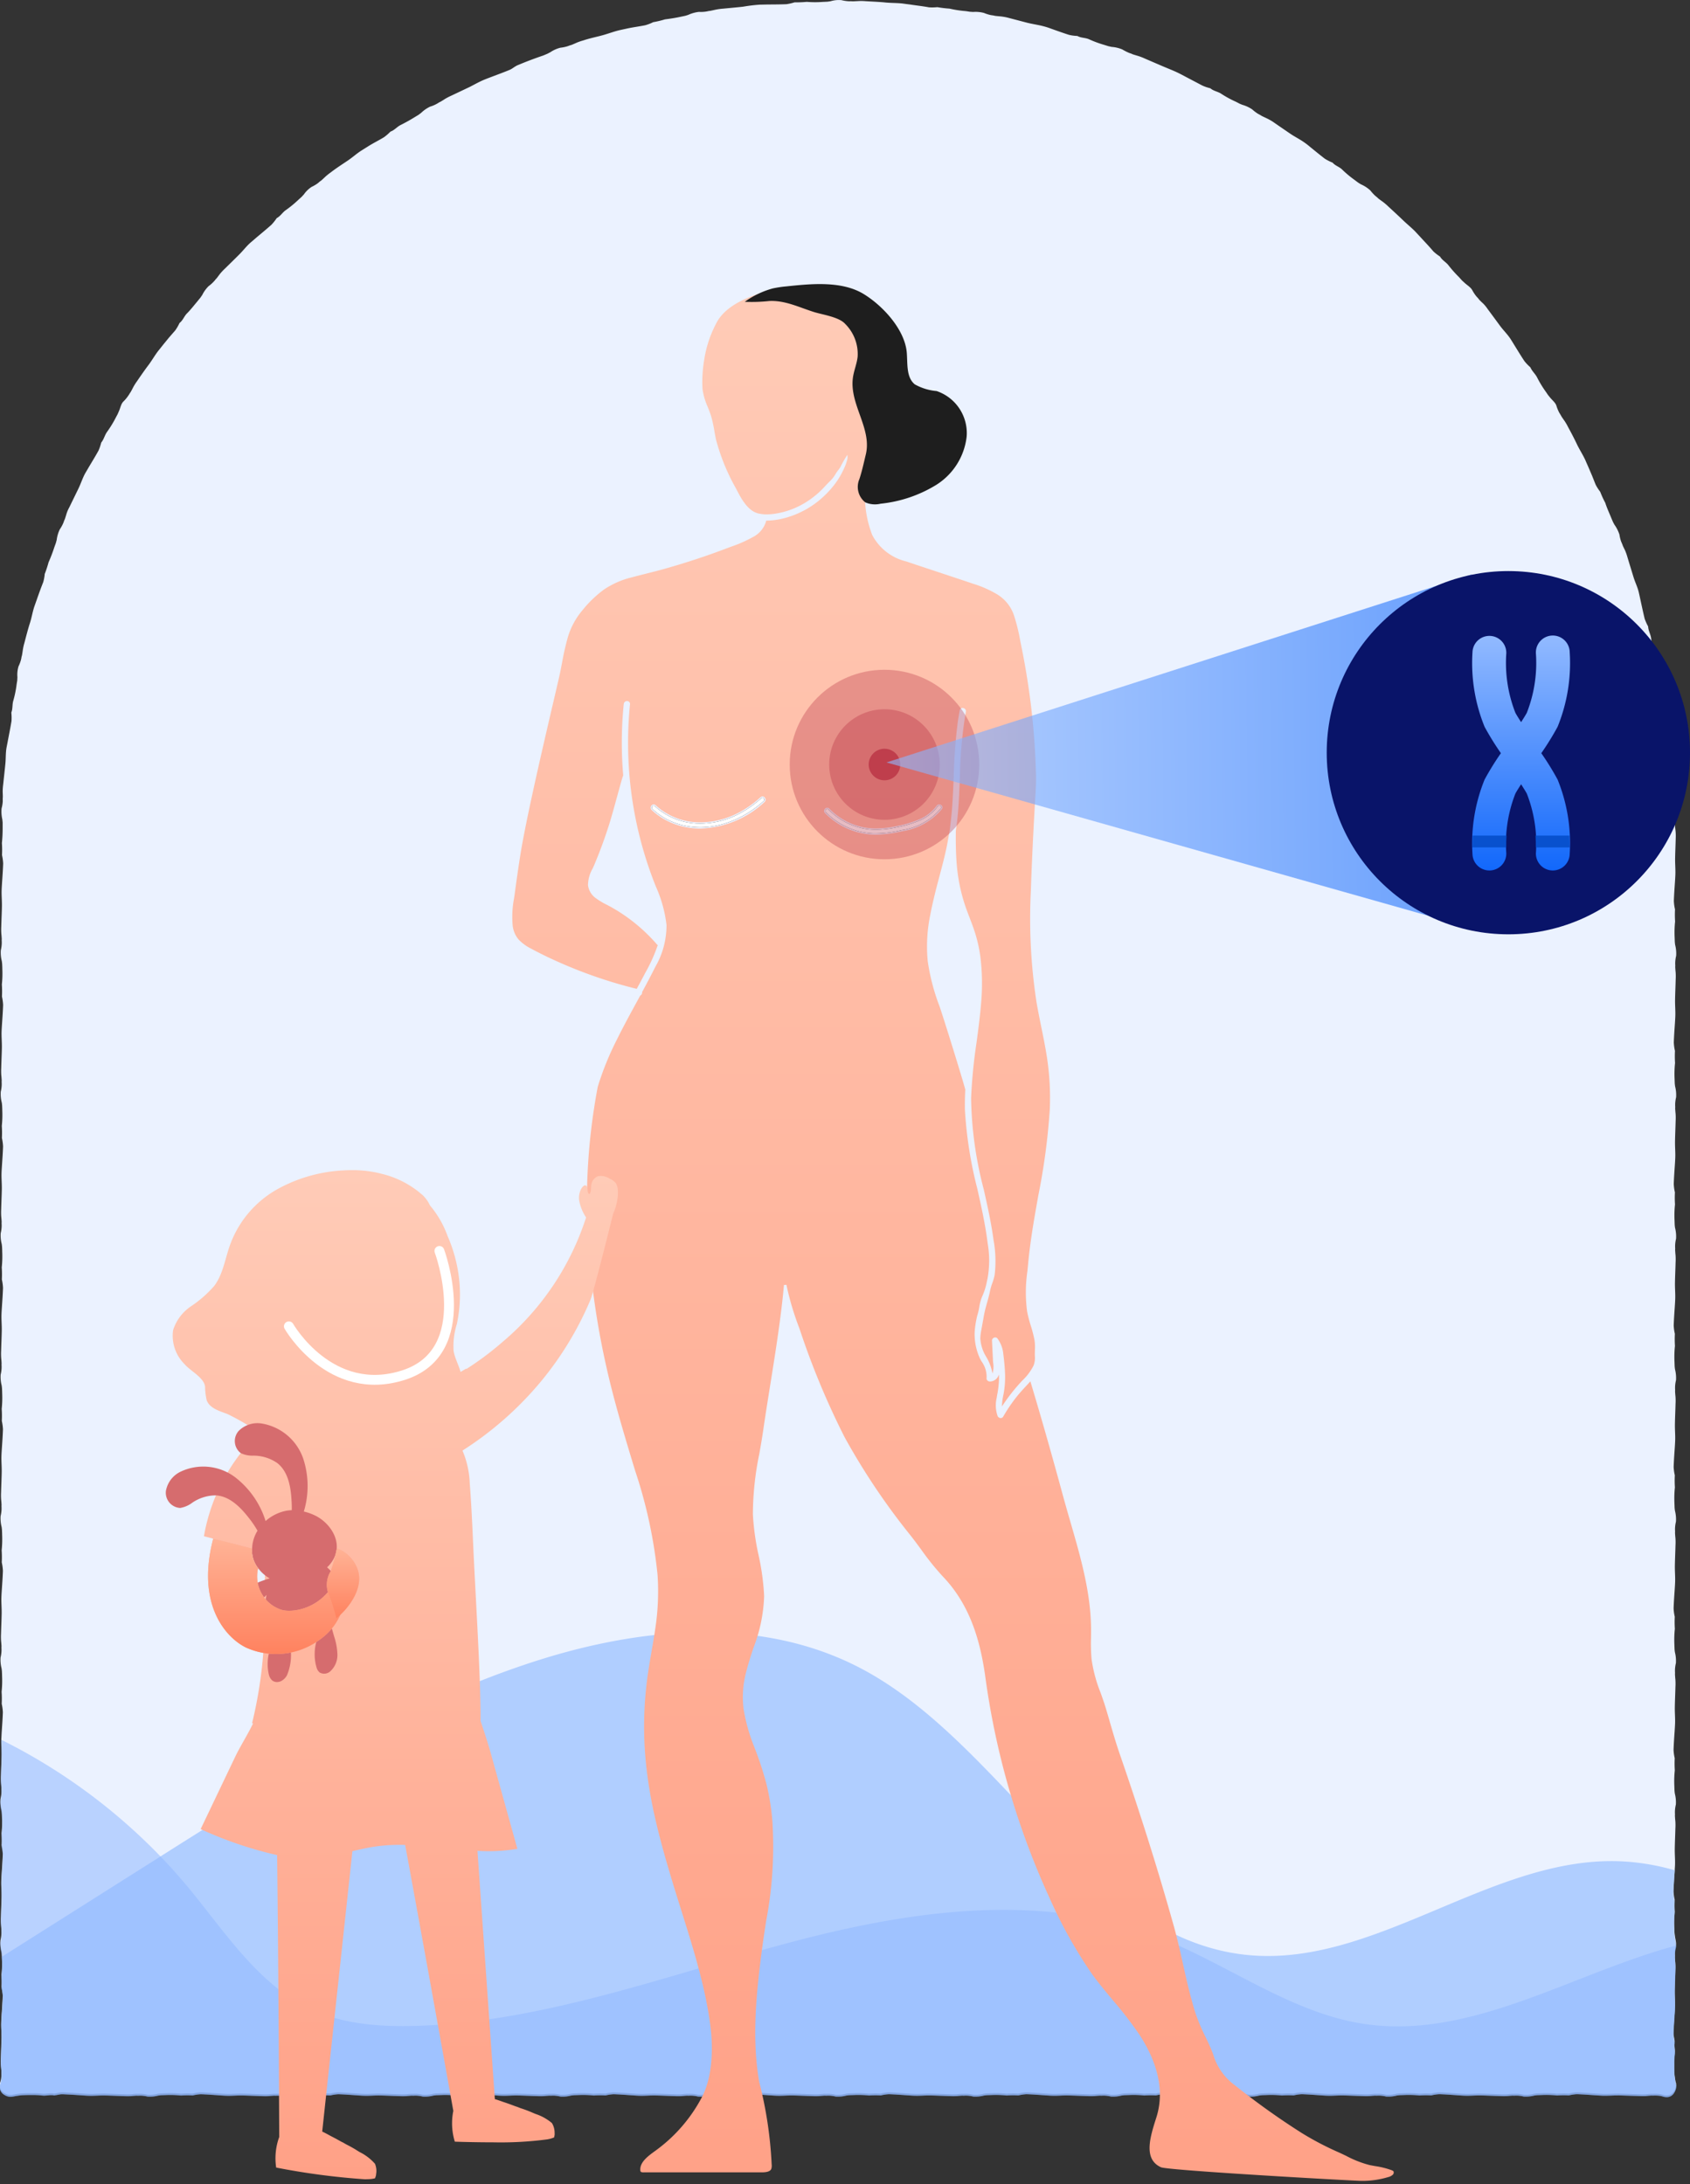
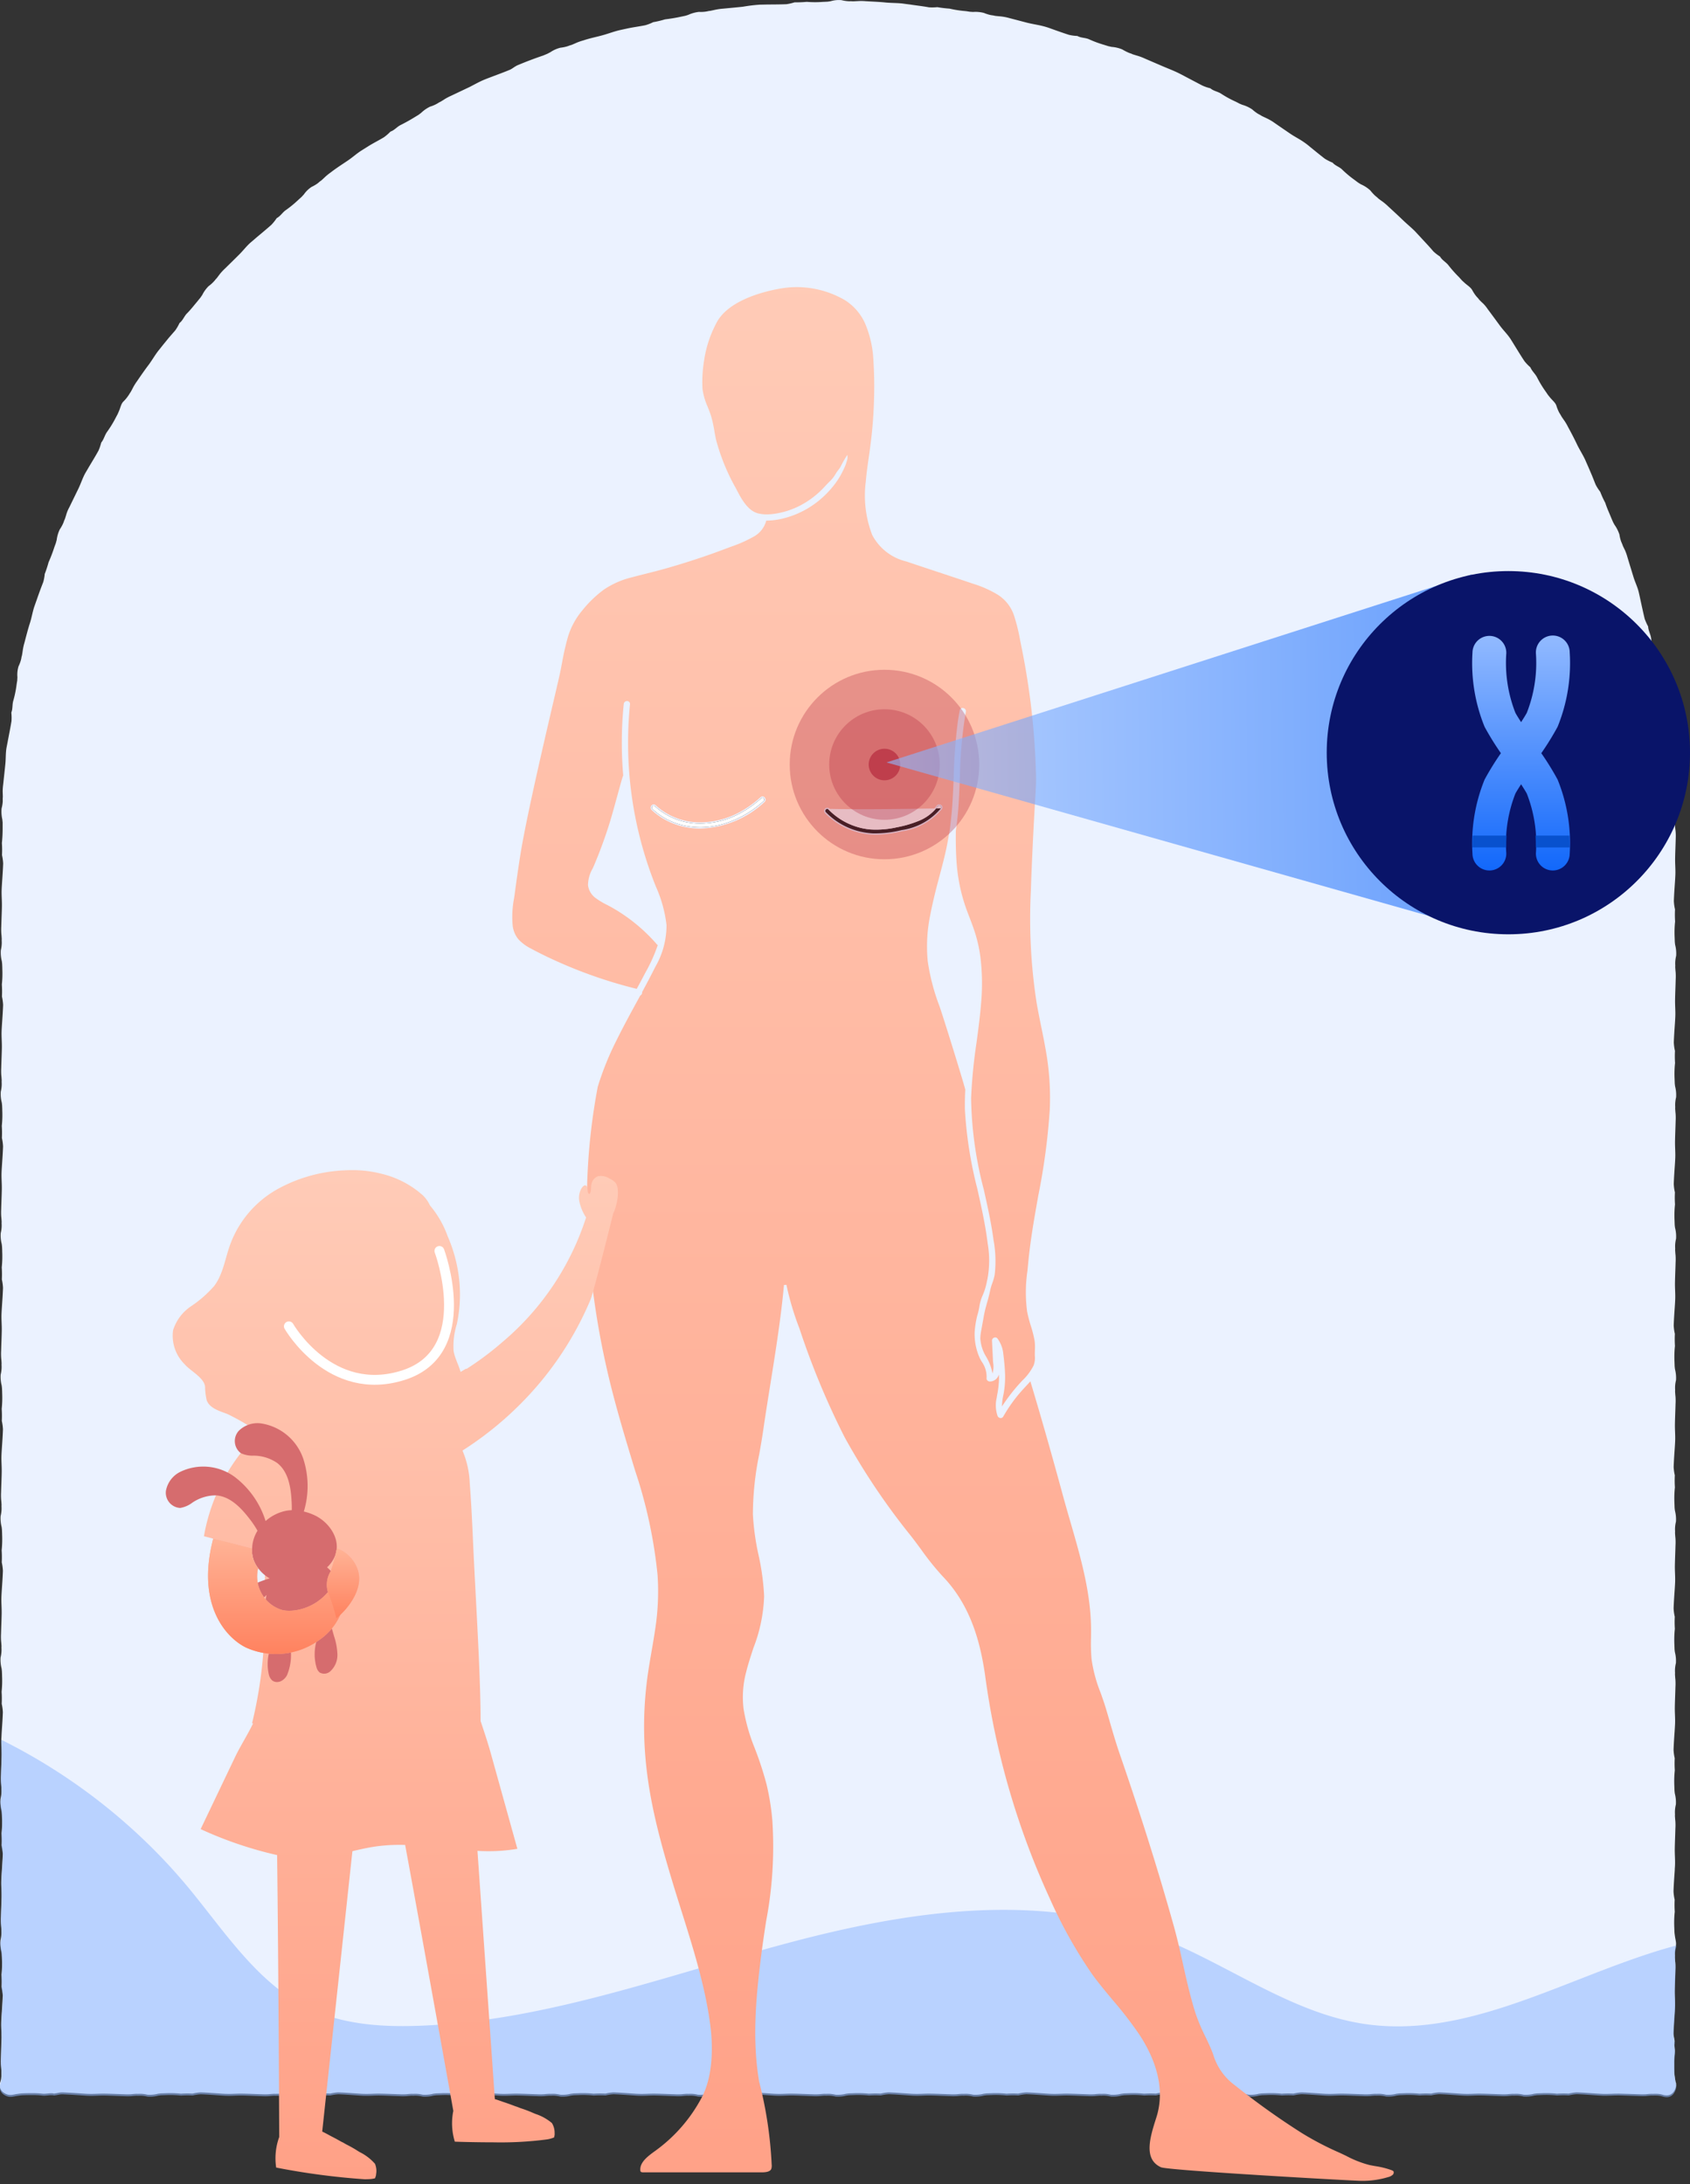
<svg xmlns="http://www.w3.org/2000/svg" width="171.458" height="221.599" viewBox="0 0 171.458 221.599">
  <rect x="0" y="0" width="171.458" height="221.599" fill="#333333" stroke="none" />
  <defs>
    <linearGradient id="linear-gradient" x1="0.5" x2="0.5" y2="1" gradientUnits="objectBoundingBox">
      <stop offset="0" stop-color="#ffcbb7" />
      <stop offset="1" stop-color="#ffa187" />
    </linearGradient>
    <linearGradient id="linear-gradient-2" x1="0.5" x2="0.5" y2="1" gradientUnits="objectBoundingBox">
      <stop offset="0" stop-color="#92baff" />
      <stop offset="1" stop-color="#1268fb" />
    </linearGradient>
    <linearGradient id="linear-gradient-5" x1="0.5" x2="0.5" y2="1" gradientUnits="objectBoundingBox">
      <stop offset="0" stop-color="#ffb396" />
      <stop offset="1" stop-color="#ff825f" />
    </linearGradient>
  </defs>
  <g id="Group_13504" data-name="Group 13504" transform="translate(0 0)">
    <path id="Path_148" data-name="Path 148" d="M4145.354,761.888l0,.063v.2l-.022.127a.416.416,0,0,0-.016.053c-.006.016-.01.037-.021.063a.593.593,0,0,1-.027.069l-.031.079c-.015.026-.031.058-.047.085l-.054.084-.026.042-.031.042-.037.042-.036.037-.044.037-.042.037-.047.032-.047.031-.054.026-.051.026-.06.021-.062.016-.063.01-.069.011h-.143l-.078-.011-.085-.01-.083-.021c-.033-.01-.059-.016-.094-.026l-.087-.026-.091-.021-.088-.016-.083-.01-.171-.016-.169-.005h-.173a1.19,1.19,0,0,1-.132.005h-.063c-.021,0-.042-.005-.069-.005l-.258.016c-.091.011-.18.016-.269.027l-.1.01h-.1l-.186.005c-.125-.005-.247-.005-.364-.011l-1.023-.032-1-.031c-.147,0-.295.005-.437.005l-.412.016-.408.01h-.2c-.07,0-.138,0-.207-.005-.252-.01-.5-.026-.749-.042-.623-.042-1.234-.09-1.863-.111a4.453,4.453,0,0,0-.75.106.376.376,0,0,1-.1.016,9.389,9.389,0,0,0-1.161.01,10.134,10.134,0,0,0-1.552-.047l-.464.016c-.1.01-.207.027-.3.037a3.342,3.342,0,0,1-1.07.1,3.257,3.257,0,0,0-.681-.095h-.169a1.04,1.04,0,0,1-.253,0c-.168.01-.337.021-.523.042a5.564,5.564,0,0,1-.728.005c-.64-.016-1.377-.053-1.974-.063s-1.087.047-1.635.026c-.25-.005-.492-.026-.736-.042-.622-.042-1.234-.09-1.862-.111a4.481,4.481,0,0,0-.75.106.373.373,0,0,1-.1.016,9.371,9.371,0,0,0-1.16.01,10.175,10.175,0,0,0-1.552-.047l-.465.016c-.106.01-.212.027-.307.037a3.308,3.308,0,0,1-1.065.1,3.249,3.249,0,0,0-.682-.095h-.169a1.036,1.036,0,0,1-.252,0c-.17.01-.337.021-.523.042a5.578,5.578,0,0,1-.729.005c-.638-.016-1.377-.053-1.973-.063s-1.088.047-1.637.026c-.254-.005-.491-.026-.733-.042-.623-.042-1.235-.09-1.863-.111a4.531,4.531,0,0,0-.755.106.324.324,0,0,1-.1.016,9.4,9.4,0,0,0-1.161.01,10.087,10.087,0,0,0-1.547-.047l-.464.016c-.106.01-.211.027-.308.037a3.3,3.3,0,0,1-1.065.1,3.236,3.236,0,0,0-.681-.095h-.168a1.044,1.044,0,0,1-.253,0c-.169.01-.344.021-.523.042a5.59,5.59,0,0,1-.729.005c-.638-.016-1.376-.053-1.973-.063s-1.087.047-1.642.026c-.247-.005-.485-.026-.734-.042-.618-.042-1.23-.09-1.863-.111a4.575,4.575,0,0,0-.75.106.336.336,0,0,1-.1.016,9.406,9.406,0,0,0-1.161.01,10.074,10.074,0,0,0-1.547-.047l-.463.016c-.106.01-.211.027-.307.037a3.337,3.337,0,0,1-1.067.1,3.227,3.227,0,0,0-.679-.095h-.169a1.08,1.08,0,0,1-.258,0c-.166.01-.339.021-.519.042a5.584,5.584,0,0,1-.729.005c-.639-.016-1.378-.053-1.979-.063s-1.082.047-1.637.026c-.248-.005-.491-.026-.734-.042-.617-.042-1.23-.09-1.863-.111a4.583,4.583,0,0,0-.75.106.334.334,0,0,1-.1.016,9.414,9.414,0,0,0-1.162.01,10.077,10.077,0,0,0-1.546-.047l-.471.016c-.1.01-.205.027-.3.037a3.338,3.338,0,0,1-1.066.1,3.232,3.232,0,0,0-.686-.095h-.163a1.088,1.088,0,0,1-.259,0c-.169.01-.338.021-.518.042a5.575,5.575,0,0,1-.728.005c-.639-.016-1.378-.053-1.979-.063s-1.082.047-1.637.026c-.249-.005-.491-.026-.734-.042-.616-.042-1.234-.09-1.863-.111a4.437,4.437,0,0,0-.748.106.354.354,0,0,1-.1.016,9.4,9.4,0,0,0-1.162.01,10.075,10.075,0,0,0-1.546-.047l-.47.016c-.1.01-.206.027-.3.037a3.354,3.354,0,0,1-1.071.1,3.24,3.24,0,0,0-.681-.095h-.164a1.088,1.088,0,0,1-.259,0c-.169.01-.337.021-.518.042a5.569,5.569,0,0,1-.728.005c-.639-.016-1.383-.053-1.979-.063s-1.087.047-1.637.026c-.248-.005-.491-.026-.733-.042-.623-.042-1.236-.09-1.864-.111a4.491,4.491,0,0,0-.749.106.369.369,0,0,1-.1.016,9.411,9.411,0,0,0-1.162.01,10.17,10.17,0,0,0-1.552-.047l-.464.016c-.1.01-.211.027-.3.037a3.361,3.361,0,0,1-1.072.1,3.231,3.231,0,0,0-.68-.095h-.168a1.056,1.056,0,0,1-.255,0c-.168.01-.337.021-.522.042a5.565,5.565,0,0,1-.728.005c-.639-.016-1.378-.053-1.974-.063s-1.088.047-1.636.026c-.253-.005-.491-.026-.734-.042-.623-.042-1.236-.09-1.864-.111a4.381,4.381,0,0,0-.748.106.385.385,0,0,1-.106.016,9.419,9.419,0,0,0-1.162.01,10.071,10.071,0,0,0-1.546-.047l-.465.016c-.106.01-.211.027-.307.037a3.31,3.31,0,0,1-1.066.1,3.244,3.244,0,0,0-.681-.095h-.168a1.048,1.048,0,0,1-.254,0c-.168.01-.343.021-.522.042a5.573,5.573,0,0,1-.729.005c-.639-.016-1.378-.053-1.975-.063s-1.087.047-1.636.026c-.254-.005-.49-.026-.734-.042-.622-.042-1.234-.09-1.863-.111a4.525,4.525,0,0,0-.754.106.316.316,0,0,1-.1.016,9.4,9.4,0,0,0-1.161.01,10.09,10.09,0,0,0-1.547-.047l-.465.016c-.105.01-.21.027-.306.037a3.34,3.34,0,0,1-1.066.1,3.244,3.244,0,0,0-.68-.095h-.169a1.044,1.044,0,0,1-.253,0c-.169.01-.343.021-.522.042a5.585,5.585,0,0,1-.729.005c-.638-.016-1.377-.053-1.974-.063s-1.087.047-1.641.026c-.249-.005-.486-.026-.734-.042-.617-.042-1.229-.09-1.862-.111a4.566,4.566,0,0,0-.75.106.34.34,0,0,1-.1.016,9.4,9.4,0,0,0-1.161.01,10.086,10.086,0,0,0-1.547-.047l-.465.016c-.105.01-.21.027-.305.037a3.346,3.346,0,0,1-1.067.1,3.231,3.231,0,0,0-.68-.095h-.168a1.088,1.088,0,0,1-.259,0c-.169.01-.338.021-.517.042a5.6,5.6,0,0,1-.729.005c-.638-.016-1.377-.053-1.979-.063s-1.083.047-1.636.026c-.248-.005-.492-.026-.733-.042-.618-.042-1.236-.09-1.864-.111a4.484,4.484,0,0,0-.749.106.338.338,0,0,1-.1.016,9.4,9.4,0,0,0-1.162.01,10.081,10.081,0,0,0-1.547-.047l-.47.016c-.1.01-.205.027-.3.037a3.363,3.363,0,0,1-1.072.1,3.189,3.189,0,0,0-.68-.095h-.164a1.092,1.092,0,0,1-.259,0c-.169.01-.337.021-.518.042a5.575,5.575,0,0,1-.728.005c-.639-.016-1.378-.053-1.979-.063s-1.082.047-1.637.026c-.247-.005-.491-.026-.732-.042l-.95-.063-.951-.048h-.1l-.1.005-.1.016-.1.016-.19.037-.19.032-.026.005-.026.005-.026.005h-.026l-.074-.016-.074-.011-.074-.005h-.074l-.147.005-.154.016-.295.026-.148.006-.074-.006-.074-.005-.2-.021-.194-.016-.4-.016h-.4l-.4.005-.475.016c-.069.005-.136.016-.205.021l-.106.016-.147.021-.143.021c-.1.021-.185.037-.275.053l-.137.021-.064.005h-.194l-.126-.021-.053-.016c-.017-.005-.038-.01-.064-.021s-.041-.016-.068-.026l-.079-.031c-.026-.016-.058-.032-.084-.048l-.085-.053-.042-.026-.042-.032-.043-.037-.036-.036-.038-.042-.037-.042-.032-.047-.031-.048-.027-.053-.026-.053-.021-.058-.016-.063-.01-.063-.01-.069v-.143l.01-.079.01-.084.021-.084c.011-.032.016-.058.026-.09l.026-.09.021-.09.016-.09.01-.085.017-.169,0-.169v-.174c0-.048,0-.09,0-.132v-.063c0-.021,0-.042,0-.069,0-.084-.01-.174-.016-.258s-.015-.179-.025-.269l-.01-.1v-.1l-.006-.184c.006-.127.006-.248.01-.364.011-.327.021-.681.031-1.024s.022-.691.033-1c0-.148-.006-.3-.006-.438s-.011-.28-.016-.412l-.012-.406v-.206c0-.069,0-.137.006-.206.01-.253.027-.5.043-.75.042-.639.089-1.267.11-1.916a4.97,4.97,0,0,0-.1-.77.4.4,0,0,1-.016-.106,10.227,10.227,0,0,0-.011-1.193,10.669,10.669,0,0,0,.047-1.589c0-.142-.01-.274-.016-.411v-.069c-.009-.106-.02-.216-.036-.311a3.5,3.5,0,0,1-.1-1.1,3.356,3.356,0,0,0,.095-.7v-.169a1.442,1.442,0,0,1,0-.264c-.01-.174-.021-.348-.042-.539a5.937,5.937,0,0,1-.006-.744c.016-.66.054-1.42.064-2.032s-.048-1.119-.027-1.684c.01-.259.027-.507.043-.755.042-.639.089-1.267.11-1.916a4.972,4.972,0,0,0-.1-.771.4.4,0,0,1-.016-.105,10.231,10.231,0,0,0-.011-1.193,10.663,10.663,0,0,0,.047-1.589c0-.164-.01-.322-.016-.48-.009-.105-.02-.216-.036-.311a3.5,3.5,0,0,1-.1-1.1,3.356,3.356,0,0,0,.095-.7v-.169a1.443,1.443,0,0,1,0-.264c-.01-.174-.021-.348-.042-.538a5.936,5.936,0,0,1-.006-.744c.016-.66.054-1.42.064-2.032s-.048-1.119-.027-1.684a.232.232,0,0,1,.006-.063c.011-.238.021-.465.037-.691.042-.639.089-1.267.11-1.916a4.972,4.972,0,0,0-.1-.771.394.394,0,0,1-.016-.106,10.227,10.227,0,0,0-.011-1.193,10.667,10.667,0,0,0,.047-1.589c0-.164-.01-.322-.016-.48-.009-.106-.02-.217-.036-.311a3.5,3.5,0,0,1-.1-1.1,3.362,3.362,0,0,0,.095-.7v-.169a1.444,1.444,0,0,1,0-.264c-.01-.174-.021-.348-.042-.538a5.938,5.938,0,0,1-.006-.744c.016-.66.054-1.42.064-2.032s-.048-1.119-.027-1.684c.01-.259.027-.507.043-.755.042-.639.089-1.267.11-1.916a4.973,4.973,0,0,0-.1-.771.394.394,0,0,1-.016-.106,10.222,10.222,0,0,0-.011-1.193,10.667,10.667,0,0,0,.047-1.589c0-.164-.01-.322-.016-.48-.009-.106-.02-.216-.036-.311a3.5,3.5,0,0,1-.1-1.1,3.4,3.4,0,0,0,.095-.7v-.169a1.447,1.447,0,0,1,0-.264c-.01-.174-.021-.349-.042-.538a5.938,5.938,0,0,1-.006-.744c.016-.66.054-1.42.064-2.032s-.048-1.119-.027-1.684c.01-.258.027-.507.043-.755.042-.639.089-1.267.11-1.916a4.88,4.88,0,0,0-.1-.771.4.4,0,0,1-.016-.106,10.23,10.23,0,0,0-.011-1.193,10.662,10.662,0,0,0,.047-1.589c0-.164-.01-.322-.016-.48-.009-.106-.02-.216-.036-.311a3.5,3.5,0,0,1-.1-1.1,3.407,3.407,0,0,0,.095-.7v-.169a1.443,1.443,0,0,1,0-.264c-.01-.174-.021-.348-.042-.538a5.94,5.94,0,0,1-.006-.744c.016-.66.054-1.42.064-2.032s-.048-1.119-.027-1.684c.01-.259.027-.507.043-.755.042-.639.089-1.267.11-1.916a4.885,4.885,0,0,0-.1-.771.4.4,0,0,1-.016-.106,10.223,10.223,0,0,0-.011-1.193,10.666,10.666,0,0,0,.047-1.589c0-.164-.01-.322-.016-.481-.009-.105-.02-.216-.036-.311a3.5,3.5,0,0,1-.1-1.1,3.4,3.4,0,0,0,.095-.7v-.169a1.445,1.445,0,0,1,0-.264c-.01-.174-.021-.348-.042-.538a5.938,5.938,0,0,1-.006-.744c.016-.66.054-1.42.064-2.032s-.048-1.119-.027-1.684c.01-.259.027-.507.043-.755.042-.638.089-1.267.11-1.916a4.885,4.885,0,0,0-.1-.771.394.394,0,0,1-.016-.105,10.225,10.225,0,0,0-.011-1.193,10.665,10.665,0,0,0,.047-1.589c0-.164-.01-.322-.016-.48-.009-.106-.02-.217-.036-.311a3.5,3.5,0,0,1-.1-1.1,3.4,3.4,0,0,0,.095-.7v-.169a1.444,1.444,0,0,1,0-.264c-.01-.174-.021-.348-.042-.538a5.934,5.934,0,0,1-.006-.744c.016-.66.054-1.42.064-2.032s-.048-1.119-.027-1.684c.01-.259.027-.507.043-.755.042-.639.089-1.267.11-1.916a4.885,4.885,0,0,0-.1-.771.4.4,0,0,1-.016-.105,10.226,10.226,0,0,0-.011-1.193,10.669,10.669,0,0,0,.047-1.589c0-.164-.01-.322-.016-.48-.009-.105-.02-.216-.036-.311a3.5,3.5,0,0,1-.1-1.1,3.4,3.4,0,0,0,.095-.7v-.169a1.446,1.446,0,0,1,0-.264c-.01-.174-.021-.348-.042-.538a6.014,6.014,0,0,1-.006-.75c.016-.654.054-1.415.064-2.027s-.048-1.119-.027-1.684c.01-.258.027-.507.043-.755.042-.639.089-1.267.11-1.916a4.881,4.881,0,0,0-.1-.771.4.4,0,0,1-.016-.106,10.228,10.228,0,0,0-.011-1.193,14.92,14.92,0,0,0,.074-1.6v-.486c-.011-.106-.022-.217-.032-.317a3.589,3.589,0,0,1-.074-1.114,3.571,3.571,0,0,0,.117-.707v-.169a1.57,1.57,0,0,1,.009-.269c0-.174-.009-.354-.016-.544a6,6,0,0,1,.053-.754c.069-.66.154-1.425.217-2.043s.021-1.13.126-1.7c.047-.253.1-.5.143-.75.121-.633.248-1.262.354-1.906a4.985,4.985,0,0,0-.005-.792.355.355,0,0,1-.005-.105c.148-.385.079-.808.195-1.188a10.771,10.771,0,0,0,.327-1.578c.021-.163.048-.317.075-.48,0-.106.01-.217.016-.317a2.98,2.98,0,0,1,.111-1.108,3.924,3.924,0,0,0,.253-.676l.037-.169a1.184,1.184,0,0,1,.059-.259c.032-.174.058-.348.085-.533a5.221,5.221,0,0,1,.163-.744c.169-.639.359-1.388.55-1.979s.264-1.1.438-1.647c.084-.243.168-.48.253-.718.211-.612.427-1.209.67-1.821a4.6,4.6,0,0,0,.148-.771c0-.032,0-.074.021-.1a12.043,12.043,0,0,0,.375-1.151,15.276,15.276,0,0,0,.575-1.5c.053-.153.111-.3.164-.454.026-.1.057-.211.083-.306a3.462,3.462,0,0,1,.313-1.072,3.9,3.9,0,0,0,.347-.623l.063-.164a1.466,1.466,0,0,1,.1-.243c.058-.169.111-.338.164-.523a3.62,3.62,0,0,1,.3-.7c.29-.6.628-1.288.9-1.847s.417-1.051.687-1.557c.132-.227.26-.444.385-.66.333-.559.666-1.1.982-1.673a5.091,5.091,0,0,0,.258-.744c.017-.032.017-.074.038-.1.258-.317.337-.739.575-1.061a11.166,11.166,0,0,0,.845-1.372c.073-.143.152-.285.227-.428.042-.1.09-.2.126-.291.169-.369.216-.765.48-1.008a3.817,3.817,0,0,0,.458-.549l.1-.148a1.776,1.776,0,0,1,.143-.222c.09-.153.174-.312.258-.481a5.508,5.508,0,0,1,.4-.639c.375-.549.813-1.182,1.193-1.679.364-.5.612-.945.961-1.4.164-.2.321-.4.479-.6l.607-.744c.212-.243.428-.491.639-.734a4.364,4.364,0,0,0,.4-.681c.021-.032.027-.069.058-.089.322-.259.454-.676.734-.956.385-.385.707-.808,1.055-1.219.1-.127.2-.248.306-.375.059-.09.122-.18.179-.259a3.418,3.418,0,0,1,.65-.908,3.613,3.613,0,0,0,.533-.475l.117-.132a1.461,1.461,0,0,1,.174-.2c.105-.138.211-.28.327-.433a5.641,5.641,0,0,1,.519-.554c.474-.464,1.022-1,1.461-1.441s.739-.861,1.177-1.23c.2-.169.391-.332.581-.5.5-.417.992-.823,1.478-1.256a4.679,4.679,0,0,0,.5-.617c.021-.026.038-.064.069-.079.364-.2.57-.576.9-.8a10.944,10.944,0,0,0,1.245-1.019l.36-.327c.074-.079.147-.164.217-.232a2.846,2.846,0,0,1,.8-.781,3.77,3.77,0,0,0,.617-.364l.132-.111a1.4,1.4,0,0,1,.211-.159c.133-.116.264-.237.4-.369a5.949,5.949,0,0,1,.591-.475c.521-.406,1.171-.823,1.689-1.172s.891-.7,1.367-1.008c.222-.137.433-.275.649-.406.544-.354,1.119-.628,1.679-.971a4.56,4.56,0,0,0,.6-.512c.032-.021.047-.053.085-.069.385-.137.648-.486,1.009-.66.479-.243.948-.5,1.4-.781.142-.085.279-.169.416-.253.085-.063.174-.132.254-.19a3.514,3.514,0,0,1,.913-.638,3.58,3.58,0,0,0,.66-.274l.154-.09a1.217,1.217,0,0,1,.231-.127c.148-.085.3-.179.459-.285a6.263,6.263,0,0,1,.672-.348c.6-.285,1.3-.617,1.858-.882.553-.285.992-.538,1.525-.754.243-.1.475-.185.711-.275.608-.232,1.209-.449,1.811-.7.243-.105.444-.285.676-.406a.366.366,0,0,1,.09-.047,37.152,37.152,0,0,1,2.633-1c.153-.063.3-.127.449-.19.094-.053.19-.1.28-.148a3.188,3.188,0,0,1,1.018-.454,3.927,3.927,0,0,0,.7-.142l.164-.058a1.6,1.6,0,0,1,.252-.079c.164-.068.329-.137.5-.216a5.732,5.732,0,0,1,.717-.248c.629-.217,1.389-.364,1.985-.533s1.072-.354,1.631-.491c.253-.058.5-.111.744-.164.634-.143,1.268-.217,1.912-.348a4.74,4.74,0,0,0,.733-.275.242.242,0,0,1,.1-.042,9.682,9.682,0,0,0,1.171-.28c.539-.069,1.062-.148,1.589-.264l.475-.1c.1-.032.21-.063.3-.095a3.582,3.582,0,0,1,1.077-.3,3.531,3.531,0,0,0,.718-.032l.168-.031a1.326,1.326,0,0,1,.265-.042c.167-.037.342-.074.527-.116a6.409,6.409,0,0,1,.749-.105c.661-.063,1.431-.132,2.049-.2a16.7,16.7,0,0,1,1.688-.206l.765-.016c.645-.005,1.283-.005,1.938-.031a4.916,4.916,0,0,0,.771-.169.367.367,0,0,1,.105-.021,11.314,11.314,0,0,0,1.2-.048,10.25,10.25,0,0,0,1.611.005c.163-.005.322-.016.484-.021.107-.016.217-.031.313-.047a2.981,2.981,0,0,1,1.114-.111,4.032,4.032,0,0,0,.708.111h.174a2.283,2.283,0,0,1,.263.01c.174-.005.354-.016.544-.026a5.108,5.108,0,0,1,.754.011c.666.042,1.431.068,2.054.137.618.053,1.124.037,1.7.1.253.037.5.069.754.1.639.1,1.273.164,1.916.285a4.882,4.882,0,0,0,.787-.01c.037.005.074-.011.105,0a11.573,11.573,0,0,0,1.2.142,10.929,10.929,0,0,0,1.588.248c.164.016.322.047.481.069.105.005.217.015.317.021a3.356,3.356,0,0,1,1.107.1,4,4,0,0,0,.683.216l.173.026a1.848,1.848,0,0,1,.264.053c.169.021.348.037.538.053a5.458,5.458,0,0,1,.744.127l1.99.522c.607.148,1.114.211,1.667.359a6.9,6.9,0,0,1,.729.232c.606.216,1.208.433,1.832.633a4.269,4.269,0,0,0,.782.111.292.292,0,0,1,.1.016c.365.2.8.158,1.167.327a10.977,10.977,0,0,0,1.51.559l.459.143c.106.021.216.048.312.069a3.428,3.428,0,0,1,1.087.258,5.659,5.659,0,0,0,.634.327l.164.063a1.224,1.224,0,0,1,.248.1c.165.053.338.106.518.159a5.4,5.4,0,0,1,.708.269c.611.264,1.319.57,1.889.813s1.05.422,1.563.676c.233.116.454.232.68.354l1.711.9a4.259,4.259,0,0,0,.739.259.43.43,0,0,1,.1.037c.316.269.749.317,1.082.539a10.428,10.428,0,0,0,1.41.776c.148.069.291.143.433.222.095.042.2.084.29.121a3.5,3.5,0,0,1,1.012.47,4.2,4.2,0,0,0,.566.433l.153.084a2.121,2.121,0,0,1,.232.137c.153.079.317.153.484.232a5.565,5.565,0,0,1,.666.37c.544.38,1.182.813,1.695,1.166s.976.57,1.447.9a6.852,6.852,0,0,1,.607.465c.5.406.993.813,1.515,1.214a5.123,5.123,0,0,0,.7.364.315.315,0,0,1,.1.048c.269.311.7.417.977.707a10.741,10.741,0,0,0,1.234,1.029c.133.1.26.2.392.291.089.058.185.116.268.164a3.425,3.425,0,0,1,.94.612,5.207,5.207,0,0,0,.481.528l.132.111a1.6,1.6,0,0,1,.2.18c.137.106.28.211.438.322a5.955,5.955,0,0,1,.577.491c.489.449,1.054.971,1.5,1.4s.849.744,1.25,1.156c.174.19.349.375.518.559.438.48.881.934,1.3,1.436a4.414,4.414,0,0,0,.616.486c.027.026.063.037.08.069.211.354.6.544.845.866a12.631,12.631,0,0,0,1.068,1.2c.11.122.213.238.325.359.08.069.16.143.232.211.3.275.639.459.8.776a4.023,4.023,0,0,0,.4.6l.116.127a1.651,1.651,0,0,1,.168.206c.122.127.249.253.391.38a3.743,3.743,0,0,1,.48.586c.4.533.851,1.151,1.219,1.652s.745.855,1.067,1.33c.137.216.273.433.4.644.345.554.672,1.1,1.037,1.647a4.489,4.489,0,0,0,.538.57c.021.026.058.048.074.079.164.375.49.644.67,1a11.314,11.314,0,0,0,.829,1.378c.1.137.185.269.275.4.069.085.137.169.2.248.254.317.576.543.669.887a4.134,4.134,0,0,0,.275.665l.091.148a2.528,2.528,0,0,1,.131.232c.1.148.2.3.309.449a5.555,5.555,0,0,1,.378.654c.322.586.675,1.267.939,1.832.282.555.56.982.8,1.5.1.238.206.47.306.7l.38.887c.121.3.237.6.359.9a4.577,4.577,0,0,0,.418.665.86.86,0,0,1,.058.09,9.912,9.912,0,0,0,.505,1.1c.163.517.392,1,.592,1.494.063.153.127.3.189.444.054.1.105.2.154.285a3.684,3.684,0,0,1,.5.992,3.916,3.916,0,0,0,.169.7l.069.158c.032.09.068.148.095.248.068.164.153.322.233.491a5.443,5.443,0,0,1,.251.713c.191.639.42,1.378.6,1.969s.426,1.05.553,1.61c.058.253.111.5.164.75.138.634.271,1.257.422,1.89a5.332,5.332,0,0,0,.316.723.225.225,0,0,1,.042.1c.021.407.25.77.3,1.166a10.638,10.638,0,0,0,.317,1.578c.036.159.079.317.116.47.037.106.078.206.111.3a2.933,2.933,0,0,1,.332,1.066,3.37,3.37,0,0,0,.033.718l.03.169a1.313,1.313,0,0,1,.049.264c.035.169.083.343.136.522a6.648,6.648,0,0,1,.139.744c.1.66.216,1.42.269,2.037.074.618.19,1.114.243,1.684.021.264.038.512.052.765.038.644.087,1.277.1,1.932a4.9,4.9,0,0,0,.163.771.19.19,0,0,1,.021.1,11.4,11.4,0,0,0,.106,1.2,10.867,10.867,0,0,0,.075,1.61c.005.164.015.322.021.48.015.111.031.217.047.317a3.429,3.429,0,0,1,.126,1.109,3.76,3.76,0,0,0-.073.707l0,.174a1.482,1.482,0,0,1,.006.269c.01.174.031.349.057.539a5.122,5.122,0,0,1,.021.755c-.016.66-.052,1.42-.062,2.032s.046,1.119.025,1.684c-.011.258-.025.5-.042.755-.043.639-.09,1.267-.111,1.916a4.75,4.75,0,0,0,.1.771.287.287,0,0,1,.016.1,10.43,10.43,0,0,0,.01,1.2,10.6,10.6,0,0,0-.047,1.589c.006.164.012.322.017.48.01.106.021.217.037.312a3.552,3.552,0,0,1,.1,1.1,3.389,3.389,0,0,0-.095.7v.169a1.445,1.445,0,0,1,0,.264c.011.174.021.349.042.533a5.845,5.845,0,0,1,.005.75c-.016.66-.052,1.42-.062,2.032s.046,1.119.025,1.684c-.011.258-.025.5-.042.755-.043.639-.09,1.267-.111,1.916a4.741,4.741,0,0,0,.1.771.3.3,0,0,1,.016.106,10.344,10.344,0,0,0,.01,1.193,10.6,10.6,0,0,0-.047,1.589c.006.164.012.322.017.48.01.106.021.216.037.312a3.552,3.552,0,0,1,.1,1.1,3.391,3.391,0,0,0-.095.7v.169a1.444,1.444,0,0,1,0,.264c.011.174.021.348.042.533a5.844,5.844,0,0,1,.005.75c-.016.66-.052,1.42-.062,2.032s.046,1.119.025,1.684c-.011.258-.025.5-.042.754-.043.639-.09,1.267-.111,1.916a4.751,4.751,0,0,0,.1.771.3.3,0,0,1,.016.106,10.33,10.33,0,0,0,.01,1.193,10.605,10.605,0,0,0-.047,1.589c.006.163.012.322.017.48.01.106.021.217.037.312a3.553,3.553,0,0,1,.1,1.1,3.389,3.389,0,0,0-.095.7v.169a1.446,1.446,0,0,1,0,.264c.011.174.021.348.042.533a5.843,5.843,0,0,1,.005.75c-.016.66-.052,1.42-.062,2.032s.046,1.119.025,1.684c-.011.259-.025.5-.042.755-.043.639-.09,1.267-.111,1.916a4.743,4.743,0,0,0,.1.771.3.3,0,0,1,.016.106,10.334,10.334,0,0,0,.01,1.193,10.6,10.6,0,0,0-.047,1.589c.006.164.012.322.017.481.01.106.021.216.037.311a3.553,3.553,0,0,1,.1,1.1,3.394,3.394,0,0,0-.095.7v.169a1.442,1.442,0,0,1,0,.264c.011.174.021.348.042.533a5.841,5.841,0,0,1,.005.749c-.016.66-.052,1.42-.062,2.032s.046,1.119.025,1.684c-.011.259-.025.5-.042.755-.043.639-.09,1.267-.111,1.916a4.742,4.742,0,0,0,.1.771.3.3,0,0,1,.016.105,10.34,10.34,0,0,0,.01,1.193,10.6,10.6,0,0,0-.047,1.589c.006.163.012.322.017.48.01.106.021.216.037.312a3.552,3.552,0,0,1,.1,1.1,3.385,3.385,0,0,0-.095.7v.169a1.444,1.444,0,0,1,0,.264c.011.174.021.348.042.539a5.755,5.755,0,0,1,.005.744c-.016.66-.052,1.42-.062,2.032s.046,1.119.025,1.684c-.011.258-.025.5-.042.755-.043.638-.09,1.266-.111,1.916a4.737,4.737,0,0,0,.1.771.3.3,0,0,1,.016.106,10.336,10.336,0,0,0,.01,1.193,10.6,10.6,0,0,0-.047,1.589c.006.164.012.322.017.48.01.106.021.216.037.311a3.554,3.554,0,0,1,.1,1.1,3.391,3.391,0,0,0-.095.7v.169a1.442,1.442,0,0,1,0,.264c.011.174.021.348.042.538a5.756,5.756,0,0,1,.005.744c-.016.66-.052,1.42-.062,2.032s.046,1.119.025,1.684c-.011.259-.025.507-.042.755-.043.638-.09,1.267-.111,1.916a4.747,4.747,0,0,0,.1.771.3.3,0,0,1,.016.106,10.334,10.334,0,0,0,.01,1.193,10.6,10.6,0,0,0-.047,1.589c.006.163.012.322.017.48.01.106.021.217.037.312a3.551,3.551,0,0,1,.1,1.1,3.394,3.394,0,0,0-.095.7v.169a1.446,1.446,0,0,1,0,.264c.011.174.021.348.042.538a5.755,5.755,0,0,1,.005.744c-.016.66-.052,1.42-.062,2.032s.046,1.119.025,1.684c-.005.116-.011.232-.022.348,0,.137-.01.274-.02.406-.043.639-.09,1.267-.111,1.916a4.739,4.739,0,0,0,.1.771.318.318,0,0,1,.016.106,10.336,10.336,0,0,0,.01,1.193,10.6,10.6,0,0,0-.047,1.589c.006.164.012.322.017.48.01.106.021.216.037.312.03.311.121.591.125.86a1.124,1.124,0,0,1-.026.238,3.391,3.391,0,0,0-.095.7v.169a1.445,1.445,0,0,1,0,.264c.011.174.021.348.042.538a5.756,5.756,0,0,1,.005.744c-.016.66-.052,1.42-.062,2.032s.046,1.119.025,1.684c-.011.259-.025.507-.042.755l-.064.95c-.016.312-.032.634-.047.95v.1l.005.095.016.1.016.095.036.19.032.19.016.079v.027l-.016.074-.01.074-.005.074v.074l.005.148.016.153.027.3,0,.148-.011.148-.02.2-.016.2-.017.4v.4l0,.4c.006.158.012.317.017.475,0,.068.016.137.021.206.006.037.01.074.017.106l.021.148.021.143c.021.1.035.185.051.274Z" transform="translate(-3975.308 -550.521)" fill="#ebf2ff" />
    <path id="Path_149" data-name="Path 149" d="M4367.66,873.487a6.772,6.772,0,0,0,4.209,2.019,9.466,9.466,0,0,0,2.723-.219,11.234,11.234,0,0,0,2.21-.645,4.454,4.454,0,0,0,1.929-1.468c.141-.2.474-.009.331.193a6.337,6.337,0,0,1-3.984,2.206,11.084,11.084,0,0,1-2.936.333,7.138,7.138,0,0,1-4.75-2.149C4367.22,873.581,4367.488,873.311,4367.66,873.487Zm-17.619-.34a6.732,6.732,0,0,0,4.349,1.761,8.5,8.5,0,0,0,4.424-1.113,10.951,10.951,0,0,0,2.033-1.466c.183-.165.411.141.23.3-2.369,2.134-5.7,3.32-8.831,2.268a6.726,6.726,0,0,1-2.44-1.455C4349.629,873.281,4349.861,872.979,4350.041,873.147Z" transform="translate(-4283.603 -791.35)" fill="#1e1e1e" />
    <g id="Group_303" data-name="Group 303" transform="translate(0 165.613)">
-       <path id="Path_146" data-name="Path 146" d="M4145.354,1254.159l.005.063v.2l-.021.127a.409.409,0,0,0-.017.053c-.005.016-.01.037-.021.063a.668.668,0,0,1-.026.068c-.01.026-.022.053-.032.079s-.033.058-.047.084l-.054.084-.026.042-.031.042-.037.042-.036.037-.042.037-.042.037-.048.032-.047.032-.053.026-.052.026-.06.021-.063.016-.063.01-.069.011h-.142l-.079-.011-.085-.01-.083-.021c-.031-.011-.058-.016-.089-.026l-.09-.026-.089-.021-.092-.016-.084-.01-.169-.016-.169-.005h-.173a1.1,1.1,0,0,1-.132.005h-.062c-.021,0-.042-.005-.068-.005l-.259.016c-.091.01-.18.016-.268.026l-.1.011h-.094l-.187.005c-.125-.005-.247-.005-.364-.011l-1.023-.032c-.35-.01-.692-.021-1-.032-.146,0-.294.005-.437.005l-.413.016-.407.01h-.2c-.07,0-.138,0-.207,0-.253-.011-.5-.027-.748-.042-.624-.043-1.236-.09-1.864-.111a4.5,4.5,0,0,0-.751.105.35.35,0,0,1-.1.016,9.389,9.389,0,0,0-1.162.011,10.082,10.082,0,0,0-1.552-.047l-.464.016c-.1.011-.207.026-.3.037a3.353,3.353,0,0,1-1.07.1,3.271,3.271,0,0,0-.68-.095h-.17a1.007,1.007,0,0,1-.253,0c-.169.011-.338.021-.523.042a5.628,5.628,0,0,1-.728.005c-.638-.016-1.377-.053-1.973-.064s-1.087.047-1.637.027c-.248-.005-.491-.027-.732-.042-.624-.043-1.236-.09-1.864-.111a4.5,4.5,0,0,0-.75.105.352.352,0,0,1-.1.016,9.4,9.4,0,0,0-1.162.011,10.1,10.1,0,0,0-1.55-.047l-.465.016c-.106.011-.211.026-.305.037a3.337,3.337,0,0,1-1.068.1,3.245,3.245,0,0,0-.68-.095h-.169a1.012,1.012,0,0,1-.253,0c-.169.011-.337.021-.522.042a5.643,5.643,0,0,1-.729.005c-.637-.016-1.377-.053-1.973-.064s-1.088.047-1.637.027c-.253-.005-.491-.027-.733-.042-.623-.043-1.235-.09-1.863-.111a4.563,4.563,0,0,0-.755.105.3.3,0,0,1-.1.016,9.385,9.385,0,0,0-1.16.011,10.041,10.041,0,0,0-1.547-.047l-.464.016c-.106.011-.211.026-.306.037a3.326,3.326,0,0,1-1.066.1,3.262,3.262,0,0,0-.681-.095h-.169a1.016,1.016,0,0,1-.254,0c-.168.011-.343.021-.523.042a5.64,5.64,0,0,1-.729.005c-.638-.016-1.376-.053-1.973-.064s-1.087.047-1.642.027c-.248-.005-.485-.027-.734-.042-.618-.043-1.23-.09-1.863-.111a4.587,4.587,0,0,0-.75.105.319.319,0,0,1-.1.016,9.41,9.41,0,0,0-1.162.011,10.025,10.025,0,0,0-1.546-.047l-.464.016c-.1.011-.21.026-.305.037a3.361,3.361,0,0,1-1.068.1,3.236,3.236,0,0,0-.68-.095h-.168a1.058,1.058,0,0,1-.259,0c-.164.011-.337.021-.517.042a5.649,5.649,0,0,1-.729.005c-.638-.016-1.377-.053-1.979-.064s-1.082.047-1.637.027c-.248-.005-.491-.027-.734-.042-.617-.043-1.23-.09-1.863-.111a4.588,4.588,0,0,0-.75.105.324.324,0,0,1-.1.016,9.41,9.41,0,0,0-1.162.011,10.019,10.019,0,0,0-1.546-.047l-.47.016c-.1.011-.205.026-.3.037a3.352,3.352,0,0,1-1.066.1,3.245,3.245,0,0,0-.686-.095h-.164a1.05,1.05,0,0,1-.258,0c-.169.011-.338.021-.518.042a5.641,5.641,0,0,1-.728.005c-.639-.016-1.378-.053-1.979-.064s-1.083.047-1.637.027c-.248-.005-.491-.027-.733-.042-.617-.043-1.236-.09-1.864-.111a4.462,4.462,0,0,0-.748.105.333.333,0,0,1-.1.016,9.4,9.4,0,0,0-1.162.011,10.013,10.013,0,0,0-1.546-.047l-.47.016c-.1.011-.205.026-.3.037a3.374,3.374,0,0,1-1.072.1,3.253,3.253,0,0,0-.68-.095h-.164a1.054,1.054,0,0,1-.259,0c-.169.011-.337.021-.518.042a5.649,5.649,0,0,1-.729.005c-.638-.016-1.382-.053-1.979-.064s-1.088.047-1.637.027c-.248-.005-.491-.027-.733-.042-.623-.043-1.236-.09-1.864-.111a4.5,4.5,0,0,0-.749.105.35.35,0,0,1-.1.016,9.389,9.389,0,0,0-1.162.011,10.129,10.129,0,0,0-1.552-.047l-.464.016c-.1.011-.211.026-.3.037a3.375,3.375,0,0,1-1.072.1,3.24,3.24,0,0,0-.68-.095h-.168a1.023,1.023,0,0,1-.255,0c-.168.011-.337.021-.522.042a5.629,5.629,0,0,1-.728.005c-.639-.016-1.378-.053-1.974-.064s-1.088.047-1.636.027c-.253-.005-.491-.027-.734-.042-.623-.043-1.236-.09-1.864-.111a4.4,4.4,0,0,0-.749.105.367.367,0,0,1-.106.016,9.41,9.41,0,0,0-1.162.011,10.024,10.024,0,0,0-1.546-.047l-.465.016c-.106.011-.211.026-.307.037a3.319,3.319,0,0,1-1.066.1,3.258,3.258,0,0,0-.681-.095h-.168a1.012,1.012,0,0,1-.253,0c-.169.011-.343.021-.522.042a5.639,5.639,0,0,1-.729.005c-.639-.016-1.378-.053-1.975-.064s-1.087.047-1.636.027c-.253-.005-.49-.027-.734-.042-.622-.043-1.235-.09-1.863-.111a4.558,4.558,0,0,0-.754.105.3.3,0,0,1-.1.016,9.4,9.4,0,0,0-1.162.011,10.033,10.033,0,0,0-1.547-.047l-.465.016c-.1.011-.21.026-.306.037a3.354,3.354,0,0,1-1.066.1,3.258,3.258,0,0,0-.68-.095h-.169a1.012,1.012,0,0,1-.253,0c-.168.011-.343.021-.522.042a5.63,5.63,0,0,1-.728.005c-.64-.016-1.379-.053-1.976-.064s-1.087.047-1.641.027c-.249-.005-.487-.027-.735-.042-.617-.043-1.229-.09-1.863-.111a4.547,4.547,0,0,0-.749.105.335.335,0,0,1-.1.016,9.4,9.4,0,0,0-1.162.011,10.021,10.021,0,0,0-1.546-.047l-.464.016c-.106.011-.212.026-.306.037a3.359,3.359,0,0,1-1.067.1,3.253,3.253,0,0,0-.681-.095h-.168a1.058,1.058,0,0,1-.259,0c-.169.011-.337.021-.517.042a5.666,5.666,0,0,1-.729.005c-.638-.016-1.377-.053-1.979-.064s-1.082.047-1.636.027c-.248-.005-.492-.027-.734-.042-.618-.043-1.235-.09-1.863-.111a4.472,4.472,0,0,0-.75.105.328.328,0,0,1-.1.016,9.376,9.376,0,0,0-1.161.011,10.035,10.035,0,0,0-1.547-.047l-.47.016c-.1.011-.207.026-.3.037a3.372,3.372,0,0,1-1.072.1,3.2,3.2,0,0,0-.68-.095h-.164a1.062,1.062,0,0,1-.26,0c-.168.011-.336.021-.517.042a5.635,5.635,0,0,1-.728.005c-.64-.016-1.378-.053-1.98-.064s-1.083.047-1.635.027c-.249-.005-.493-.027-.734-.042l-.95-.064-.951-.047h-.1l-.1.005-.1.016-.1.016-.189.037-.191.031-.026.005-.026.005-.026.005h-.025l-.075-.016-.074-.011-.074-.005h-.074l-.148.005-.151.016-.3.026-.148.005-.075-.005-.073-.005-.2-.021-.195-.016-.4-.016h-.4l-.4.005-.475.016c-.069.005-.136.016-.205.021l-.106.016-.147.021-.143.021c-.1.022-.184.037-.275.053l-.138.021-.063.005h-.194l-.126-.021c-.016-.005-.031-.01-.054-.016s-.037-.01-.062-.021a.656.656,0,0,1-.069-.027l-.079-.031c-.026-.016-.058-.032-.084-.048l-.084-.053-.042-.026-.044-.032-.042-.037-.036-.036-.038-.043-.036-.042-.032-.048-.031-.047-.027-.053-.026-.053-.021-.057-.015-.064-.011-.063-.01-.069v-.143l.01-.079.011-.084.021-.085c.011-.031.016-.058.026-.09l.026-.09.021-.089.016-.09.01-.084.017-.169,0-.169v-.174c0-.048,0-.09,0-.132v-.063c0-.021,0-.042,0-.069,0-.084-.01-.174-.016-.258s-.015-.179-.026-.269l-.01-.1v-.095l-.006-.185c.006-.127.006-.248.011-.364.011-.327.021-.681.031-1.024s.022-.691.033-1c0-.148-.006-.3-.006-.438s-.011-.28-.016-.412l-.012-.407v-.206c0-.068,0-.137.006-.205.01-.254.027-.5.042-.75.042-.639.089-1.267.111-1.916a4.85,4.85,0,0,0-.105-.77.376.376,0,0,1-.016-.106,10.12,10.12,0,0,0-.011-1.193,10.6,10.6,0,0,0,.047-1.589c-.005-.143-.011-.275-.016-.412q8.035-5.083,16.079-10.167a0,0,0,0,0,0-.005c12.214-7.717,24.582-15.519,38.2-19.869,10.79-3.447,22.9-4.518,32.99.84,14.332,7.616,22.754,27.057,38.675,28.973,13.223,1.595,25.237-10.161,38.527-9.448a23.592,23.592,0,0,1,5.248.9c0,.137-.011.275-.023.406-.042.639-.088,1.267-.109,1.916a4.636,4.636,0,0,0,.105.77.4.4,0,0,1,.016.106,9.719,9.719,0,0,0,.011,1.193,10.344,10.344,0,0,0-.047,1.589c.005.164.01.321.015.48.009.106.021.216.037.312.032.311.122.592.127.86a1.228,1.228,0,0,1-.026.238,3.3,3.3,0,0,0-.1.7v.169a1.441,1.441,0,0,1,0,.264c.01.174.021.348.042.538a5.844,5.844,0,0,1,.006.744c-.016.66-.053,1.42-.062,2.032s.046,1.119.024,1.683c-.01.259-.024.507-.042.755l-.063.95c-.016.312-.031.633-.046.951v.1l.005.094.016.1.016.095.036.19.033.19.016.078v.027l-.016.074-.01.074,0,.074v.074l0,.148.014.153.027.3.005.148-.01.147-.023.2-.014.2-.017.4v.4l.006.4q.008.237.015.475c.005.069.016.137.021.206.006.037.011.074.015.106l.021.147.021.143c.021.1.036.185.052.275Z" transform="translate(-3975.308 -1208.225)" fill="#92baff" opacity="0.66" />
      <path id="Path_147" data-name="Path 147" d="M4145.354,1286.58l.005.063v.2l-.021.127a.438.438,0,0,0-.017.053c-.005.016-.01.037-.021.064a.706.706,0,0,1-.026.069c-.01.026-.022.052-.032.079l-.047.084-.054.085-.026.042-.031.043-.037.042-.036.037-.042.037-.042.037-.048.032-.047.032-.053.026-.052.026-.06.021-.063.016-.063.01-.069.011h-.142l-.079-.011-.085-.01-.083-.021c-.031-.011-.058-.016-.089-.027l-.09-.027-.089-.021-.092-.016-.084-.011-.169-.016-.169-.005h-.173a1.18,1.18,0,0,1-.132.005h-.062c-.021,0-.042-.005-.068-.005l-.259.016c-.091.011-.18.016-.268.027l-.1.011h-.094l-.187.005c-.125-.005-.247-.005-.364-.011l-1.023-.032-1-.031c-.146,0-.294.005-.437.005l-.413.016-.407.01h-.2c-.07,0-.138,0-.207,0-.253-.011-.5-.027-.748-.042-.624-.042-1.236-.09-1.864-.111a4.51,4.51,0,0,0-.751.106.349.349,0,0,1-.1.016,9.51,9.51,0,0,0-1.162.01,10.238,10.238,0,0,0-1.552-.047l-.464.016c-.1.011-.207.026-.3.037a3.333,3.333,0,0,1-1.07.1,3.27,3.27,0,0,0-.68-.095h-.17a1.037,1.037,0,0,1-.253,0c-.169.011-.338.021-.523.042a5.605,5.605,0,0,1-.728.005c-.638-.016-1.377-.053-1.973-.063s-1.087.047-1.637.027c-.248-.005-.491-.027-.732-.042-.624-.042-1.236-.09-1.864-.111a4.513,4.513,0,0,0-.75.106.351.351,0,0,1-.1.016,9.522,9.522,0,0,0-1.162.01,10.252,10.252,0,0,0-1.55-.047l-.465.016c-.106.011-.211.026-.305.037a3.317,3.317,0,0,1-1.068.1,3.244,3.244,0,0,0-.68-.095h-.169a1.041,1.041,0,0,1-.253,0c-.169.011-.337.021-.522.042a5.62,5.62,0,0,1-.729.005c-.637-.016-1.377-.053-1.973-.063s-1.088.047-1.637.027c-.253-.005-.491-.027-.733-.042-.623-.042-1.235-.09-1.863-.111a4.576,4.576,0,0,0-.755.106.3.3,0,0,1-.1.016,9.506,9.506,0,0,0-1.16.01,10.2,10.2,0,0,0-1.547-.047l-.464.016c-.106.011-.211.026-.306.037a3.306,3.306,0,0,1-1.066.1,3.261,3.261,0,0,0-.681-.095h-.169a1.045,1.045,0,0,1-.254,0c-.168.011-.343.021-.523.042a5.616,5.616,0,0,1-.729.005c-.638-.016-1.376-.053-1.973-.063s-1.087.047-1.642.027c-.248-.005-.485-.027-.734-.042-.618-.042-1.23-.09-1.863-.111a4.6,4.6,0,0,0-.75.106.319.319,0,0,1-.1.016,9.531,9.531,0,0,0-1.162.01,10.18,10.18,0,0,0-1.546-.047l-.464.016c-.1.011-.21.026-.305.037a3.341,3.341,0,0,1-1.068.1,3.235,3.235,0,0,0-.68-.095h-.168a1.089,1.089,0,0,1-.259,0c-.164.011-.337.021-.517.042a5.624,5.624,0,0,1-.729.005c-.638-.016-1.377-.053-1.979-.063s-1.082.047-1.637.027c-.248-.005-.491-.027-.734-.042-.617-.042-1.23-.09-1.863-.111a4.6,4.6,0,0,0-.75.106.324.324,0,0,1-.1.016,9.531,9.531,0,0,0-1.162.01,10.174,10.174,0,0,0-1.546-.047l-.47.016c-.1.011-.205.026-.3.037a3.332,3.332,0,0,1-1.066.1,3.244,3.244,0,0,0-.686-.095h-.164a1.081,1.081,0,0,1-.258,0c-.169.011-.338.021-.518.042a5.617,5.617,0,0,1-.728.005c-.639-.016-1.378-.053-1.979-.063s-1.083.047-1.637.027c-.248-.005-.491-.027-.733-.042-.617-.042-1.236-.09-1.864-.111a4.475,4.475,0,0,0-.748.106.333.333,0,0,1-.1.016,9.521,9.521,0,0,0-1.162.01,10.168,10.168,0,0,0-1.546-.047l-.47.016c-.1.011-.205.026-.3.037a3.354,3.354,0,0,1-1.072.1,3.252,3.252,0,0,0-.68-.095h-.164a1.085,1.085,0,0,1-.259,0c-.169.011-.337.021-.518.042a5.625,5.625,0,0,1-.729.005c-.638-.016-1.382-.053-1.979-.063s-1.088.047-1.637.027c-.248-.005-.491-.027-.733-.042-.623-.042-1.236-.09-1.864-.111a4.508,4.508,0,0,0-.749.106.35.35,0,0,1-.1.016,9.51,9.51,0,0,0-1.162.01,10.286,10.286,0,0,0-1.552-.047l-.464.016c-.1.011-.211.026-.3.037a3.355,3.355,0,0,1-1.072.1,3.239,3.239,0,0,0-.68-.095h-.168a1.053,1.053,0,0,1-.255,0c-.168.011-.337.021-.522.042a5.606,5.606,0,0,1-.728.005c-.639-.016-1.378-.053-1.974-.063s-1.088.047-1.636.027c-.253-.005-.491-.027-.734-.042-.623-.042-1.236-.09-1.864-.111a4.417,4.417,0,0,0-.749.106.367.367,0,0,1-.106.016,9.531,9.531,0,0,0-1.162.01,10.18,10.18,0,0,0-1.546-.047l-.465.016c-.106.011-.211.026-.307.037a3.3,3.3,0,0,1-1.066.1,3.257,3.257,0,0,0-.681-.095h-.168a1.041,1.041,0,0,1-.253,0c-.169.011-.343.021-.522.042a5.615,5.615,0,0,1-.729.005c-.639-.016-1.378-.053-1.975-.063s-1.087.047-1.636.027c-.253-.005-.49-.027-.734-.042-.622-.042-1.235-.09-1.863-.111a4.572,4.572,0,0,0-.754.106.3.3,0,0,1-.1.016,9.52,9.52,0,0,0-1.162.01,10.189,10.189,0,0,0-1.547-.047l-.465.016c-.1.011-.21.026-.306.037a3.334,3.334,0,0,1-1.066.1,3.257,3.257,0,0,0-.68-.095h-.169a1.041,1.041,0,0,1-.253,0c-.168.011-.343.021-.522.042a5.606,5.606,0,0,1-.728.005c-.64-.016-1.379-.053-1.976-.063s-1.087.047-1.641.027c-.249-.005-.487-.027-.735-.042-.617-.042-1.229-.09-1.863-.111a4.561,4.561,0,0,0-.749.106.335.335,0,0,1-.1.016,9.522,9.522,0,0,0-1.162.01,10.176,10.176,0,0,0-1.546-.047l-.464.016c-.106.011-.212.026-.306.037a3.339,3.339,0,0,1-1.067.1,3.252,3.252,0,0,0-.681-.095h-.168a1.089,1.089,0,0,1-.259,0c-.169.011-.337.021-.517.042a5.641,5.641,0,0,1-.729.005c-.638-.016-1.377-.053-1.979-.063s-1.082.047-1.636.027c-.248-.005-.492-.027-.734-.042-.618-.042-1.235-.09-1.863-.111a4.485,4.485,0,0,0-.75.106.328.328,0,0,1-.1.016,9.5,9.5,0,0,0-1.161.01,10.191,10.191,0,0,0-1.547-.047l-.47.016c-.1.011-.207.026-.3.037a3.352,3.352,0,0,1-1.072.1,3.2,3.2,0,0,0-.68-.095h-.164a1.093,1.093,0,0,1-.26,0c-.168.011-.336.021-.517.042a5.611,5.611,0,0,1-.728.005c-.64-.016-1.378-.053-1.98-.063s-1.083.047-1.635.027c-.249-.005-.493-.027-.734-.042l-.95-.063-.951-.048h-.1l-.1.005-.1.016-.1.016-.189.037-.191.032-.026.005-.026.005-.026.005h-.025l-.075-.016-.074-.011-.074,0h-.074l-.148,0-.151.016-.3.026-.148.006-.075-.006-.073-.005-.2-.021-.195-.016-.4-.016h-.4l-.4.005-.475.016c-.069.005-.136.016-.205.021l-.106.016-.147.021-.143.021c-.1.021-.184.037-.275.052l-.138.021-.063.005h-.194l-.126-.021c-.016-.005-.031-.01-.054-.016s-.037-.011-.062-.021a.578.578,0,0,1-.069-.027l-.079-.031c-.026-.016-.058-.032-.084-.048l-.084-.052-.042-.026-.044-.032-.042-.037-.036-.037-.038-.042-.036-.042-.032-.047-.031-.047-.027-.053-.026-.053-.021-.058-.015-.064-.011-.063-.01-.068v-.143l.01-.079.011-.085.021-.084c.011-.032.016-.058.026-.09l.026-.09.021-.09.016-.09.01-.084.017-.169,0-.169v-.174c0-.047,0-.089,0-.132v-.063c0-.022,0-.042,0-.069,0-.084-.01-.174-.016-.259s-.015-.179-.026-.269l-.01-.1v-.095l-.006-.185c.006-.127.006-.248.011-.364.011-.327.021-.681.031-1.024s.022-.692.033-1c0-.148-.006-.3-.006-.438s-.011-.28-.016-.412l-.012-.407v-.206c0-.068,0-.137.006-.205.01-.253.027-.5.042-.749.042-.639.089-1.267.111-1.917a4.85,4.85,0,0,0-.105-.77.377.377,0,0,1-.016-.105,10.126,10.126,0,0,0-.011-1.193,10.6,10.6,0,0,0,.047-1.589c-.005-.143-.011-.274-.016-.412v-.069c-.011-.105-.021-.216-.037-.311a3.525,3.525,0,0,1-.1-1.1,3.356,3.356,0,0,0,.095-.7v-.169a1.442,1.442,0,0,1,0-.264c-.01-.175-.021-.349-.042-.539a6.031,6.031,0,0,1-.005-.744c.016-.66.053-1.42.064-2.032s-.048-1.119-.027-1.684c.01-.259.027-.507.042-.755.042-.639.089-1.267.111-1.916a4.861,4.861,0,0,0-.105-.771.377.377,0,0,1-.016-.106,10.122,10.122,0,0,0-.011-1.193,10.6,10.6,0,0,0,.047-1.589c-.005-.163-.011-.322-.016-.48-.011-.1-.021-.216-.037-.311a3.529,3.529,0,0,1-.1-1.1,3.358,3.358,0,0,0,.095-.7v-.169a1.442,1.442,0,0,1,0-.264c-.01-.174-.021-.348-.042-.538a6.026,6.026,0,0,1-.005-.744c.016-.66.053-1.42.064-2.032s-.048-1.119-.027-1.684a.23.23,0,0,1,.006-.063A58.784,58.784,0,0,1,3991.6,1263.4c.982,1.014,1.926,2.08,2.84,3.178,3.658,4.434,6.942,9.58,11.961,12.1,3.457,1.737,7.406,2.022,11.232,1.9,12.752-.417,25-5.015,37.377-8.341s25.7-5.347,37.693-.718c7.094,2.74,13.5,7.723,20.972,8.858,10.119,1.536,19.758-4.244,29.554-7.327.712-.222,1.426-.433,2.139-.623a1.224,1.224,0,0,1-.026.237,3.3,3.3,0,0,0-.1.7v.169a1.446,1.446,0,0,1,0,.264c.01.174.021.348.042.538a5.842,5.842,0,0,1,.006.744c-.016.66-.053,1.42-.062,2.032s.046,1.12.024,1.684c-.01.259-.024.507-.042.755l-.063.95c-.016.312-.031.634-.046.95v.1l.005.1.016.095.016.1.036.19.033.19.016.079v.027l-.016.074-.01.074,0,.074v.074l0,.148.014.153.027.3.005.148-.01.148-.023.2-.014.2-.017.4v.4l.006.4c.005.159.01.317.015.476.005.068.016.137.021.206.006.037.011.074.015.105l.021.148.021.143c.021.095.036.185.052.274Z" transform="translate(-3975.308 -1240.646)" fill="#92baff" opacity="0.56" />
    </g>
    <path id="Path_150" data-name="Path 150" d="M4359.224,857.112c-1.821-.827-1.1-3.074-.468-5.056,1.025-3.193-.355-6.3-1.69-8.349a39.122,39.122,0,0,0-2.732-3.551c-.7-.838-1.421-1.705-2.074-2.6a47.186,47.186,0,0,1-4.32-7.72,79.41,79.41,0,0,1-6.576-22.764c-.455-3.012-1.348-6.859-4.272-9.9a27.453,27.453,0,0,1-2.205-2.743c-.344-.467-.686-.931-1.034-1.375a68.878,68.878,0,0,1-6.719-10,79.529,79.529,0,0,1-4.593-11.054,28.518,28.518,0,0,1-1.316-4.418l-.249.011c-.308,3.358-.849,6.733-1.37,10-.25,1.554-.507,3.161-.737,4.748-.113.787-.254,1.59-.39,2.365a30.62,30.62,0,0,0-.657,6.165,25.485,25.485,0,0,0,.571,4.113,24.66,24.66,0,0,1,.57,4.176,15.9,15.9,0,0,1-1.085,5.258c-.258.785-.524,1.595-.729,2.413a9.9,9.9,0,0,0-.271,3.781,18.276,18.276,0,0,0,1.087,3.867l.049.127a33.82,33.82,0,0,1,1.185,3.623,24.25,24.25,0,0,1,.6,3.748,40.364,40.364,0,0,1-.639,10.192c-.161,1.06-.327,2.156-.48,3.342-.622,4.84-.9,8.886-.224,12.912a41.22,41.22,0,0,1,1.269,8.39,1.068,1.068,0,0,1-.042.48c-.1.226-.418.336-.959.336l-.143,0-11.852,0a.62.62,0,0,1-.268-.044.323.323,0,0,1-.062-.217c-.028-.807.823-1.42,1.574-1.96l.041-.031a15.736,15.736,0,0,0,4.595-5.3c1.344-2.495,1.08-5.942.9-7.308-.149-1.161-.364-2.357-.657-3.658-.25-1.1-.556-2.285-.937-3.615-.351-1.221-.728-2.437-1.082-3.569l-.245-.779c-.284-.907-.57-1.813-.846-2.722-2.006-6.62-3.6-12.724-2.7-20.4.126-1.091.318-2.193.5-3.259.137-.786.276-1.6.391-2.4a25.053,25.053,0,0,0,.217-5.352,48.456,48.456,0,0,0-2.272-10.567l-.1-.326c-1.016-3.353-2.066-6.819-2.84-10.3a83.178,83.178,0,0,1-1.694-10.891,62.816,62.816,0,0,1,.838-17.442,29.612,29.612,0,0,1,1.878-4.664c.645-1.315,1.359-2.624,2.047-3.889l.386-.706a.319.319,0,0,0,.145-.132.352.352,0,0,0,.044-.216c.438-.813.9-1.684,1.339-2.562a8.407,8.407,0,0,0,1.137-4.249,13.23,13.23,0,0,0-1.084-3.91l-.184-.469a39.145,39.145,0,0,1-2.437-18.016.288.288,0,0,0-.068-.226.309.309,0,0,0-.229-.1.329.329,0,0,0-.335.3c-.039.382-.071.765-.1,1.148a39.387,39.387,0,0,0,.046,6.106c-.084.176-.218.666-.592,2.034-.274,1-.584,2.128-.816,2.867-.438,1.395-.947,2.78-1.508,4.118-.056.138-.123.279-.191.423a3.5,3.5,0,0,0-.467,1.679,1.9,1.9,0,0,0,.805,1.332,7.163,7.163,0,0,0,1.089.654c.149.078.3.156.446.237a17.376,17.376,0,0,1,4.651,3.79.306.306,0,0,0,.087.071,16.285,16.285,0,0,1-1.251,2.788l-.182.344q-.345.658-.7,1.31a47.264,47.264,0,0,1-7.5-2.53c-1.221-.531-2.271-1.038-3.212-1.549a4.543,4.543,0,0,1-1.269-.922,2.649,2.649,0,0,1-.606-1.419,9.934,9.934,0,0,1,.145-2.786c.029-.2.058-.4.085-.6.166-1.256.351-2.54.554-3.815.582-3.667,2.423-11.552,3.413-15.788.319-1.371.552-2.362.616-2.681.062-.3.121-.609.18-.915a27.4,27.4,0,0,1,.611-2.7,7.6,7.6,0,0,1,1.48-2.717,11.607,11.607,0,0,1,2.161-2.082,8.669,8.669,0,0,1,2.831-1.248c.491-.133.985-.257,1.478-.381.576-.145,1.151-.289,1.722-.448,2.145-.6,4.288-1.3,6.367-2.09l.5-.187a13.429,13.429,0,0,0,2.232-.984,2.615,2.615,0,0,0,1.351-1.666h.045a7.272,7.272,0,0,0,1.732-.235,9.252,9.252,0,0,0,4-2.176,9.486,9.486,0,0,0,1.458-1.686,8.617,8.617,0,0,0,.676-1.24,3.737,3.737,0,0,0,.26-.708,1.064,1.064,0,0,0,.051-.622,11.97,11.97,0,0,0-.686,1.209c-.141.244-.331.432-.472.675a3.361,3.361,0,0,1-.588.77c-.268.253-.509.534-.771.8A9.024,9.024,0,0,1,4323,688.3a8.223,8.223,0,0,1-2.92,1.04,5.655,5.655,0,0,1-.843.068,3.615,3.615,0,0,1-.888-.1c-1.087-.277-1.748-1.565-2.241-2.525a20.959,20.959,0,0,1-2.016-4.915c-.067-.3-.122-.6-.174-.9a12.863,12.863,0,0,0-.327-1.5c-.1-.329-.23-.657-.357-.974a6.67,6.67,0,0,1-.523-1.8,13.182,13.182,0,0,1,.143-2.787,11.71,11.71,0,0,1,1.277-3.935c1.285-2.476,5.418-3.309,6.656-3.505a9.5,9.5,0,0,1,1.483-.117,9.718,9.718,0,0,1,4.811,1.277,5.377,5.377,0,0,1,2.146,2.462,10.79,10.79,0,0,1,.822,3.7,40.57,40.57,0,0,1,.059,4.091c-.04,1.374-.146,2.763-.312,4.128-.062.522-.136,1.042-.21,1.563-.118.821-.239,1.67-.311,2.512a11.133,11.133,0,0,0,.656,5.423,5.3,5.3,0,0,0,3.471,2.684c.812.276,1.627.546,2.441.816l2.173.722c.726.241,1.452.482,2.178.729a11.106,11.106,0,0,1,2.423,1.074,3.988,3.988,0,0,1,1.667,2.044,18.791,18.791,0,0,1,.657,2.633l.11.548c.111.548.22,1.1.318,1.647.344,1.885.617,3.812.813,5.726s.316,3.845.364,5.772c.018.725-.026,1.47-.071,2.19-.015.228-.028.456-.041.683l-.061,1.092q-.051.926-.1,1.852c-.085,1.738-.183,3.8-.25,5.9a55.833,55.833,0,0,0,.581,11.328c.141.808.3,1.611.465,2.415.206,1.01.417,2.055.58,3.09a27.178,27.178,0,0,1,.291,5.382,66.139,66.139,0,0,1-1.152,8.64q-.177.978-.345,1.956c-.254,1.479-.534,3.237-.7,5.057q-.033.346-.068.694a14.867,14.867,0,0,0-.033,4.1,13.251,13.251,0,0,0,.375,1.448,12.27,12.27,0,0,1,.382,1.5,4.762,4.762,0,0,1,.035.942c0,.1-.006.2-.007.309s0,.205,0,.3a2.2,2.2,0,0,1-.126.986,5.457,5.457,0,0,1-1.134,1.517,18.6,18.6,0,0,0-2.076,2.637,5.77,5.77,0,0,1,.142-1.154,9.4,9.4,0,0,0,.176-2.039c-.019-.628-.077-1.314-.178-2.1a3.159,3.159,0,0,0-.6-1.607.275.275,0,0,0-.221-.1.35.35,0,0,0-.246.107.291.291,0,0,0-.083.218l.1,2.038c0,.056.01.127.017.206a2.388,2.388,0,0,1-.066,1.088,5.065,5.065,0,0,0-.622-1.663,4.052,4.052,0,0,1-.616-1.895,5.244,5.244,0,0,1,.105-.868l.2-1.1a11.972,11.972,0,0,1,.266-1.245l.052-.186c.137-.482.278-.98.378-1.477a5.484,5.484,0,0,1,.216-.733,5.243,5.243,0,0,0,.241-.851,11.81,11.81,0,0,0-.124-3.57l-.006-.057c-.22-1.6-.55-3.122-.958-4.947l-.011-.051a38.507,38.507,0,0,1-1.293-9.285,52.42,52.42,0,0,1,.549-5.625c.172-1.289.351-2.622.458-3.942a22.106,22.106,0,0,0-.057-4.707,14.484,14.484,0,0,0-.479-2.28c-.187-.627-.423-1.245-.653-1.843l-.178-.467a17.71,17.71,0,0,1-1.088-4.754c-.106-1.256-.112-2.49-.1-3.516.106-.73.183-1.4.233-2.044.09-1.137.136-2.3.18-3.417a44.161,44.161,0,0,1,.6-6.612.32.32,0,0,0-.065-.265.348.348,0,0,0-.265-.124.283.283,0,0,0-.286.24c-.079.4-.146.811-.205,1.218a54.772,54.772,0,0,0-.408,5.514c-.025.587-.048,1.174-.079,1.76-.027.535-.059,1.069-.1,1.6-.034.427-.083.856-.133,1.284l-.057.518c-.032.283-.084.562-.137.842-.023.127-.046.254-.07.381-.094.554-.215,1.133-.382,1.823-.154.634-.322,1.265-.491,1.9-.152.576-.307,1.152-.448,1.731-.2.827-.355,1.514-.477,2.16a15.744,15.744,0,0,0-.262,4.712,21.275,21.275,0,0,0,1.2,4.593c.387,1.111,2.31,7.289,2.61,8.441-.041.828-.051,1.466-.036,2.071a41.99,41.99,0,0,0,1.258,7.994q.143.647.287,1.293c.273,1.256.579,2.743.763,4.25a10.156,10.156,0,0,1-.016,3.58l-.062.274a6.473,6.473,0,0,1-.434,1.426,4.273,4.273,0,0,0-.337,1.171,5.8,5.8,0,0,1-.195.825,9.687,9.687,0,0,0-.275,1.7,5.878,5.878,0,0,0,.479,2.573,3.234,3.234,0,0,0,.276.507,2.9,2.9,0,0,1,.28.528,2.683,2.683,0,0,1,.172,1.1.285.285,0,0,0,.074.214.364.364,0,0,0,.275.113.943.943,0,0,0,.793-.465,1.168,1.168,0,0,0,.117-.251c0,.144.007.289.005.433a9.741,9.741,0,0,1-.192,1.658l-.055.326a3.294,3.294,0,0,0,.1,1.793.345.345,0,0,0,.315.217.3.3,0,0,0,.261-.156,16.064,16.064,0,0,1,1.442-2.11c.269-.33.562-.647.844-.954.156-.168.313-.335.464-.506,1.07,3.549,2.158,7.371,3.329,11.678.239.876.492,1.751.746,2.627,1.022,3.529,2.08,7.178,2.083,10.925,0,.258,0,.516-.005.774a18.794,18.794,0,0,0,.053,2.158,14.572,14.572,0,0,0,.914,3.418c.163.462.336.939.484,1.421.174.567.339,1.136.5,1.7.287.985.583,2,.926,3,2.169,6.278,3.982,12.047,5.542,17.636.347,1.248.637,2.539.917,3.8.368,1.653.75,3.362,1.28,5.013a18.823,18.823,0,0,0,.98,2.322c.284.591.576,1.2.8,1.823a5.969,5.969,0,0,0,2.192,3.119,76.189,76.189,0,0,0,6.766,4.834,30.438,30.438,0,0,0,3.674,1.935c.266.116.545.252.859.4a10.647,10.647,0,0,0,2.362.93c.207.043.414.08.622.116a8.323,8.323,0,0,1,1.6.4c.133.052.2.093.226.141a.332.332,0,0,1-.078.326,1.089,1.089,0,0,1-.473.242,9,9,0,0,1-2.7.382C4378.956,858.5,4359.947,857.44,4359.224,857.112Zm-22.76-138.14a4.319,4.319,0,0,1-1.875,1.425,11.155,11.155,0,0,1-2.186.637,10.355,10.355,0,0,1-2.092.242h0c-.2,0-.4-.008-.593-.025-.149-.013-.3-.032-.568-.077a6.633,6.633,0,0,1-3.562-1.9.3.3,0,0,0-.218-.1.33.33,0,0,0-.3.206.3.3,0,0,0,.066.336,7.24,7.24,0,0,0,2.365,1.619,7.158,7.158,0,0,0,2.466.568c.118.005.234.008.35.008a12.1,12.1,0,0,0,2.622-.345A6.473,6.473,0,0,0,4337,719.31a.282.282,0,0,0,.024-.3.34.34,0,0,0-.3-.176A.317.317,0,0,0,4336.463,718.972Zm-17.866-.866a10.825,10.825,0,0,1-2.009,1.449,8.487,8.487,0,0,1-4.063,1.1c-.1,0-.2,0-.3-.006a6.624,6.624,0,0,1-4.266-1.728.3.3,0,0,0-.2-.083.317.317,0,0,0-.287.21.321.321,0,0,0,.079.358,6.885,6.885,0,0,0,2.487,1.483,7.634,7.634,0,0,0,2.438.4A9.979,9.979,0,0,0,4319,718.6a.319.319,0,0,0,.085-.359.315.315,0,0,0-.287-.213A.292.292,0,0,0,4318.6,718.106Z" transform="translate(-4241.438 -637.219)" fill="url(#linear-gradient)" />
-     <path id="Path_151" data-name="Path 151" d="M4420.015,875.89a6.761,6.761,0,0,0,4.208,2.019,9.457,9.457,0,0,0,2.722-.219,11.241,11.241,0,0,0,2.211-.645,4.453,4.453,0,0,0,1.928-1.468c.142-.2.474-.009.331.193a6.328,6.328,0,0,1-3.984,2.206,11.128,11.128,0,0,1-2.938.333,7.056,7.056,0,0,1-2.423-.559,7.143,7.143,0,0,1-2.325-1.59C4419.572,875.984,4419.843,875.714,4420.015,875.89Z" transform="translate(-4335.956 -793.753)" fill="#fff" />
+     <path id="Path_151" data-name="Path 151" d="M4420.015,875.89a6.761,6.761,0,0,0,4.208,2.019,9.457,9.457,0,0,0,2.722-.219,11.241,11.241,0,0,0,2.211-.645,4.453,4.453,0,0,0,1.928-1.468c.142-.2.474-.009.331.193C4419.572,875.984,4419.843,875.714,4420.015,875.89Z" transform="translate(-4335.956 -793.753)" fill="#fff" />
    <path id="Path_152" data-name="Path 152" d="M4350.041,873.147a6.732,6.732,0,0,0,4.349,1.761,8.5,8.5,0,0,0,4.424-1.113,10.951,10.951,0,0,0,2.033-1.466c.183-.165.411.141.23.3-2.369,2.134-5.7,3.32-8.831,2.268a6.726,6.726,0,0,1-2.44-1.455C4349.629,873.281,4349.861,872.979,4350.041,873.147Z" transform="translate(-4283.603 -791.35)" fill="#fff" />
-     <path id="Path_153" data-name="Path 153" d="M4399.282,666.143c1.965,1.212,4.14,3.606,4.344,5.905.1,1.145-.073,2.507.812,3.241a5.453,5.453,0,0,0,2.218.682,4.5,4.5,0,0,1,3.047,4.624,6.67,6.67,0,0,1-3.091,4.9,13.384,13.384,0,0,1-5.637,1.906,2.447,2.447,0,0,1-1.563-.141,2,2,0,0,1-.588-2.364c.271-.837.445-1.645.65-2.5.627-2.62-1.639-5.031-1.32-7.706.088-.746.405-1.451.488-2.2a4.3,4.3,0,0,0-1.277-3.346c-.632-.7-2.328-.927-3.179-1.2-1.495-.474-2.91-1.188-4.506-1.109a16.309,16.309,0,0,1-2.487.08,8.8,8.8,0,0,1,2.837-1.356,11.4,11.4,0,0,1,1.38-.208C4393.881,665.092,4397.038,664.758,4399.282,666.143Z" transform="translate(-4311.632 -636.294)" fill="#1e1e1e" />
    <g id="Group_304" data-name="Group 304" transform="translate(80.12 67.956)">
      <ellipse id="Ellipse_125" data-name="Ellipse 125" cx="9.614" cy="9.614" rx="9.614" ry="9.614" transform="translate(0 0)" fill="#af1f36" opacity="0.3" />
      <ellipse id="Ellipse_126" data-name="Ellipse 126" cx="5.608" cy="5.608" rx="5.608" ry="5.608" transform="translate(4.006 4.006)" fill="#af1f36" opacity="0.3" />
      <ellipse id="Ellipse_127" data-name="Ellipse 127" cx="1.602" cy="1.602" rx="1.602" ry="1.602" transform="translate(8.012 8.012)" fill="#af1f36" opacity="0.6" />
    </g>
    <g id="Group_306" data-name="Group 306" transform="translate(89.624 57.941)">
      <path id="Polygon_1" data-name="Polygon 1" d="M18.027,0,36.054,59.69H0Z" transform="translate(0.629 37.441) rotate(-91)" opacity="0.6" fill="url(#linear-gradient-2)" />
      <ellipse id="Ellipse_128" data-name="Ellipse 128" cx="18.428" cy="18.428" rx="18.428" ry="18.428" transform="translate(44.978)" fill="#091469" />
      <path id="Path_68" data-name="Path 68" d="M6.991,11.9a28.383,28.383,0,0,0,1.655-2.68A17.152,17.152,0,0,0,9.874,1.67a1.716,1.716,0,1,0-3.43.091,13.868,13.868,0,0,1-.916,6.028c-.062.132-.274.475-.586.963-.312-.488-.523-.831-.585-.962a13.868,13.868,0,0,1-.916-6.03A1.716,1.716,0,1,0,.01,1.67,17.155,17.155,0,0,0,1.238,9.223,28.45,28.45,0,0,0,2.893,11.9a28.112,28.112,0,0,0-1.655,2.68A17.155,17.155,0,0,0,.01,22.134,1.716,1.716,0,0,0,1.724,23.8h.046A1.715,1.715,0,0,0,3.44,22.043a13.868,13.868,0,0,1,.916-6.028c.063-.132.277-.48.586-.963.309.483.523.83.585.961a13.868,13.868,0,0,1,.917,6.03A1.715,1.715,0,0,0,8.113,23.8h.046a1.716,1.716,0,0,0,1.714-1.67,17.155,17.155,0,0,0-1.228-7.553A28.08,28.08,0,0,0,6.991,11.9Z" transform="translate(59.756 6.579)" fill="url(#linear-gradient-2)" />
      <path id="Intersection_4" data-name="Intersection 4" d="M0,1.2Q0,.586.025,0H3.459q-.03.579-.028,1.2Z" transform="translate(59.756 26.84)" fill="#0851ce" stroke="rgba(0,0,0,0)" stroke-miterlimit="10" stroke-width="1" />
      <path id="Intersection_5" data-name="Intersection 5" d="M.025,1.2Q0,.616,0,0H3.431q0,.623.028,1.2Z" transform="translate(69.625 28.042) rotate(180)" fill="#0851ce" stroke="rgba(0,0,0,0)" stroke-miterlimit="10" stroke-width="1" />
    </g>
    <g id="Group_333" data-name="Group 333" transform="translate(16.825 118.725)">
      <path id="Union_2" data-name="Union 2" d="M10.528,101.2a6.326,6.326,0,0,1,.305-3.087h.006c0-.448-.079-17.766-.214-28.617a39.307,39.307,0,0,1-7.759-2.636l3.514-7.357c.479-1,1.229-2.183,1.813-3.379h-.11a44.738,44.738,0,0,0,1.2-8.083q.072-4.6.142-9.2C7.24,38.287,5.387,37.7,3.2,37.144a18.982,18.982,0,0,1,5.7-10.587c-.305-.138-.6-.3-.9-.459a23.716,23.716,0,0,0-2.4-1.347c-.818-.312-1.805-.578-2.117-1.394a6.485,6.485,0,0,1-.168-1.372C3.222,21.047,1.85,20.4,1.25,19.7A4.055,4.055,0,0,1,.071,16.236,4.579,4.579,0,0,1,1.9,13.806a11.869,11.869,0,0,0,2.332-2.044c.916-1.2,1.108-2.79,1.638-4.234A10.633,10.633,0,0,1,10.8,1.851,15.437,15.437,0,0,1,17.414.023Q17.819,0,18.221,0A11.813,11.813,0,0,1,21.191.36h0a9.728,9.728,0,0,1,3.874,1.9c.1.1.216.168.312.265a3.344,3.344,0,0,1,.753,1.052,10.09,10.09,0,0,1,1.791,3.113,14.964,14.964,0,0,1,1.138,4.11,14.3,14.3,0,0,1-.2,4.813,7.442,7.442,0,0,0-.331,2.723c.119.74.516,1.415.706,2.134q.284-.161.564-.331l.025.04a30.526,30.526,0,0,0,3.656-2.734A27.558,27.558,0,0,0,41.97,4.8a4.545,4.545,0,0,1-.711-1.794,1.969,1.969,0,0,1,.208-1.094c.107-.2.43-.608.606-.194.109.257-.028.554.232.718.24-.276.12-.723.221-1.069a1.08,1.08,0,0,1,.658-.754,1.609,1.609,0,0,1,1.168.245,1.766,1.766,0,0,1,.57.387c.556.639.171,2.312-.127,2.994-.034.078-.066.156-.1.233l.01,0s-1.963,7.907-2.285,8.674a33.21,33.21,0,0,1-4.956,8.207,34.294,34.294,0,0,1-8.033,7.1,9.323,9.323,0,0,1,.738,3.326c.215,2.752.306,5.512.446,8.268.274,5.44.653,11.579.653,15.845.375,1.121.748,2.235,1.049,3.325Q33.659,64.038,35,68.86a17.832,17.832,0,0,1-4.049.206l1.764,25.191.014,0s.3.09.752.253c.143.055.325.105.508.175.283.093.59.219.936.34h0l.019,0c.144.056.309.127.471.179h0c.325.105.651.229.959.357h0c.165.072.33.143.472.2a4.969,4.969,0,0,1,1.66.926,1.877,1.877,0,0,1,.27,1.067c.036,0-.046.385-.046.385a2.971,2.971,0,0,1-.694.2,35.981,35.981,0,0,1-5.518.3c-2.082,0-3.864-.066-3.864-.066a6.346,6.346,0,0,1-.158-3.1l.009,0c-.076-.424-2.843-15.9-4.892-27.008a17.885,17.885,0,0,0-2.836.136c-.847.114-1.68.3-2.514.5L15.2,97.546h0s.285.133.7.362l.059.033.188.1c.074.037.152.076.229.12.266.133.552.305.877.476h.019c.074.041.154.091.237.139.066.038.134.075.2.109.3.152.61.323.9.5.152.1.3.191.437.267a5.032,5.032,0,0,1,1.506,1.162,1.876,1.876,0,0,1,.107,1.1c.036.008-.1.373-.1.373a2.65,2.65,0,0,1-.57.086c-.144.01-.3.014-.477.014A72.316,72.316,0,0,1,10.528,101.2Z" transform="translate(0.665 0)" stroke="rgba(0,0,0,0)" stroke-miterlimit="10" stroke-width="1" fill="url(#linear-gradient)" />
      <path id="Union_3" data-name="Union 3" d="M10.791,26.09a1.169,1.169,0,0,1-.347-.629,4.751,4.751,0,0,1,.45-3.277,9.383,9.383,0,0,1,.913-1.463,2.976,2.976,0,0,1-1.576-1.792,3.077,3.077,0,0,1-.014-1.512,2.422,2.422,0,0,0-.21.221A4.7,4.7,0,0,0,9.343,18.9a3.769,3.769,0,0,1-.711,1.233,1.367,1.367,0,0,1-1.293.433,1.292,1.292,0,0,1-.859-1.034c-.254-1.4,1.073-2.461,2.172-3.05a9.787,9.787,0,0,1,1.887-.744,3.684,3.684,0,0,1-1.175-1.044,2.916,2.916,0,0,1-.609-1.5,2.014,2.014,0,0,1,0-.477A3.6,3.6,0,0,1,9.3,10.9,9.572,9.572,0,0,0,8.458,9.65C7.592,8.531,6.492,7.4,5.08,7.313a4.25,4.25,0,0,0-2.4.745,2.794,2.794,0,0,1-1.223.531A1.544,1.544,0,0,1,.008,6.86,2.683,2.683,0,0,1,1.515,4.9a5.372,5.372,0,0,1,5.505.565,8.98,8.98,0,0,1,3.1,4.45,4.515,4.515,0,0,1,1.831-.982,3.587,3.587,0,0,1,.824-.117c.007-.318,0-.636-.021-.95C12.681,6.459,12.419,4.9,11.3,4.029a4.253,4.253,0,0,0-2.4-.748A2.8,2.8,0,0,1,7.6,3.025,1.545,1.545,0,0,1,7.385.778,2.688,2.688,0,0,1,9.734.023a5.377,5.377,0,0,1,4.215,3.592A8.931,8.931,0,0,1,14,8.951a5.375,5.375,0,0,1,1.021.349c1.39.61,2.649,2.23,2.248,3.83a3.173,3.173,0,0,1-.913,1.485,3.174,3.174,0,0,1,.8,1,4,4,0,0,1,.352,2.369,3.82,3.82,0,0,1-.89,2.038l.448,1.576a6.586,6.586,0,0,1,.341,1.844,2.237,2.237,0,0,1-.688,1.689.924.924,0,0,1-1.108.155,1,1,0,0,1-.3-.441,4.776,4.776,0,0,1,0-2.819c.094-.418.2-.839.279-1.261a4.372,4.372,0,0,1-1.026.3A4.976,4.976,0,0,1,13,21.088a10.372,10.372,0,0,0-.314,2.082,5.218,5.218,0,0,1-.4,2.4,1.385,1.385,0,0,1-.644.61.947.947,0,0,1-.364.073A.775.775,0,0,1,10.791,26.09Z" transform="translate(0 25.686)" fill="#d66c6e" stroke="rgba(0,0,0,0)" stroke-miterlimit="10" stroke-width="1" />
      <g id="Group_332" data-name="Group 332" transform="translate(4.285 37.387)">
        <path id="Path_191" data-name="Path 191" d="M3973.457,1263.4c-.554,2.515-1.04,4.293-3.175,5.741a7.431,7.431,0,0,1-7.3.686c-1.981-.953-5.107-4.307-3.334-11.052l3.945,1.01a2,2,0,0,0,0,.477,2.9,2.9,0,0,0,.609,1.505,3.561,3.561,0,0,0,2.267,4.192c1.163.438,4.654-.056,5.933-3.772C3973.243,1262.679,3972.618,1262.9,3973.457,1263.4Z" transform="translate(-3959.124 -1258.771)" fill="#faab96" />
        <path id="Path_192" data-name="Path 192" d="M3957.356,1265a2.59,2.59,0,0,1,.295-2.045,15.964,15.964,0,0,0,.629-2.335,3.513,3.513,0,0,1,2.122,2.185c.61,1.778-.831,3.838-2.173,4.911A19.809,19.809,0,0,0,3957.356,1265Z" transform="translate(-3945.214 -1259.634)" fill="#faab96" />
      </g>
    </g>
    <path id="Path_194" data-name="Path 194" d="M3973.457,1263.4c-.554,2.515-1.04,4.293-3.175,5.741a7.431,7.431,0,0,1-7.3.686c-1.981-.953-5.107-4.307-3.334-11.052l3.945,1.01a2,2,0,0,0,0,.477,2.9,2.9,0,0,0,.609,1.505,3.561,3.561,0,0,0,2.267,4.192c1.163.438,4.654-.056,5.933-3.772C3973.243,1262.679,3972.618,1262.9,3973.457,1263.4Z" transform="translate(-3938.015 -1102.66)" fill="url(#linear-gradient-5)" />
    <path id="Path_195" data-name="Path 195" d="M3957.356,1265a2.59,2.59,0,0,1,.295-2.045,15.964,15.964,0,0,0,.629-2.335,3.513,3.513,0,0,1,2.122,2.185c.61,1.778-.831,3.838-2.173,4.911A19.809,19.809,0,0,0,3957.356,1265Z" transform="translate(-3924.104 -1103.522)" fill="url(#linear-gradient-5)" />
    <path id="Path_196" data-name="Path 196" d="M1307.432,3633.2s3.808,10.214-3.637,12.6-11.635-4.952-11.635-4.952" transform="translate(-1262.852 -3506.278)" fill="none" stroke="#fff" stroke-linecap="round" stroke-width="1" />
  </g>
</svg>